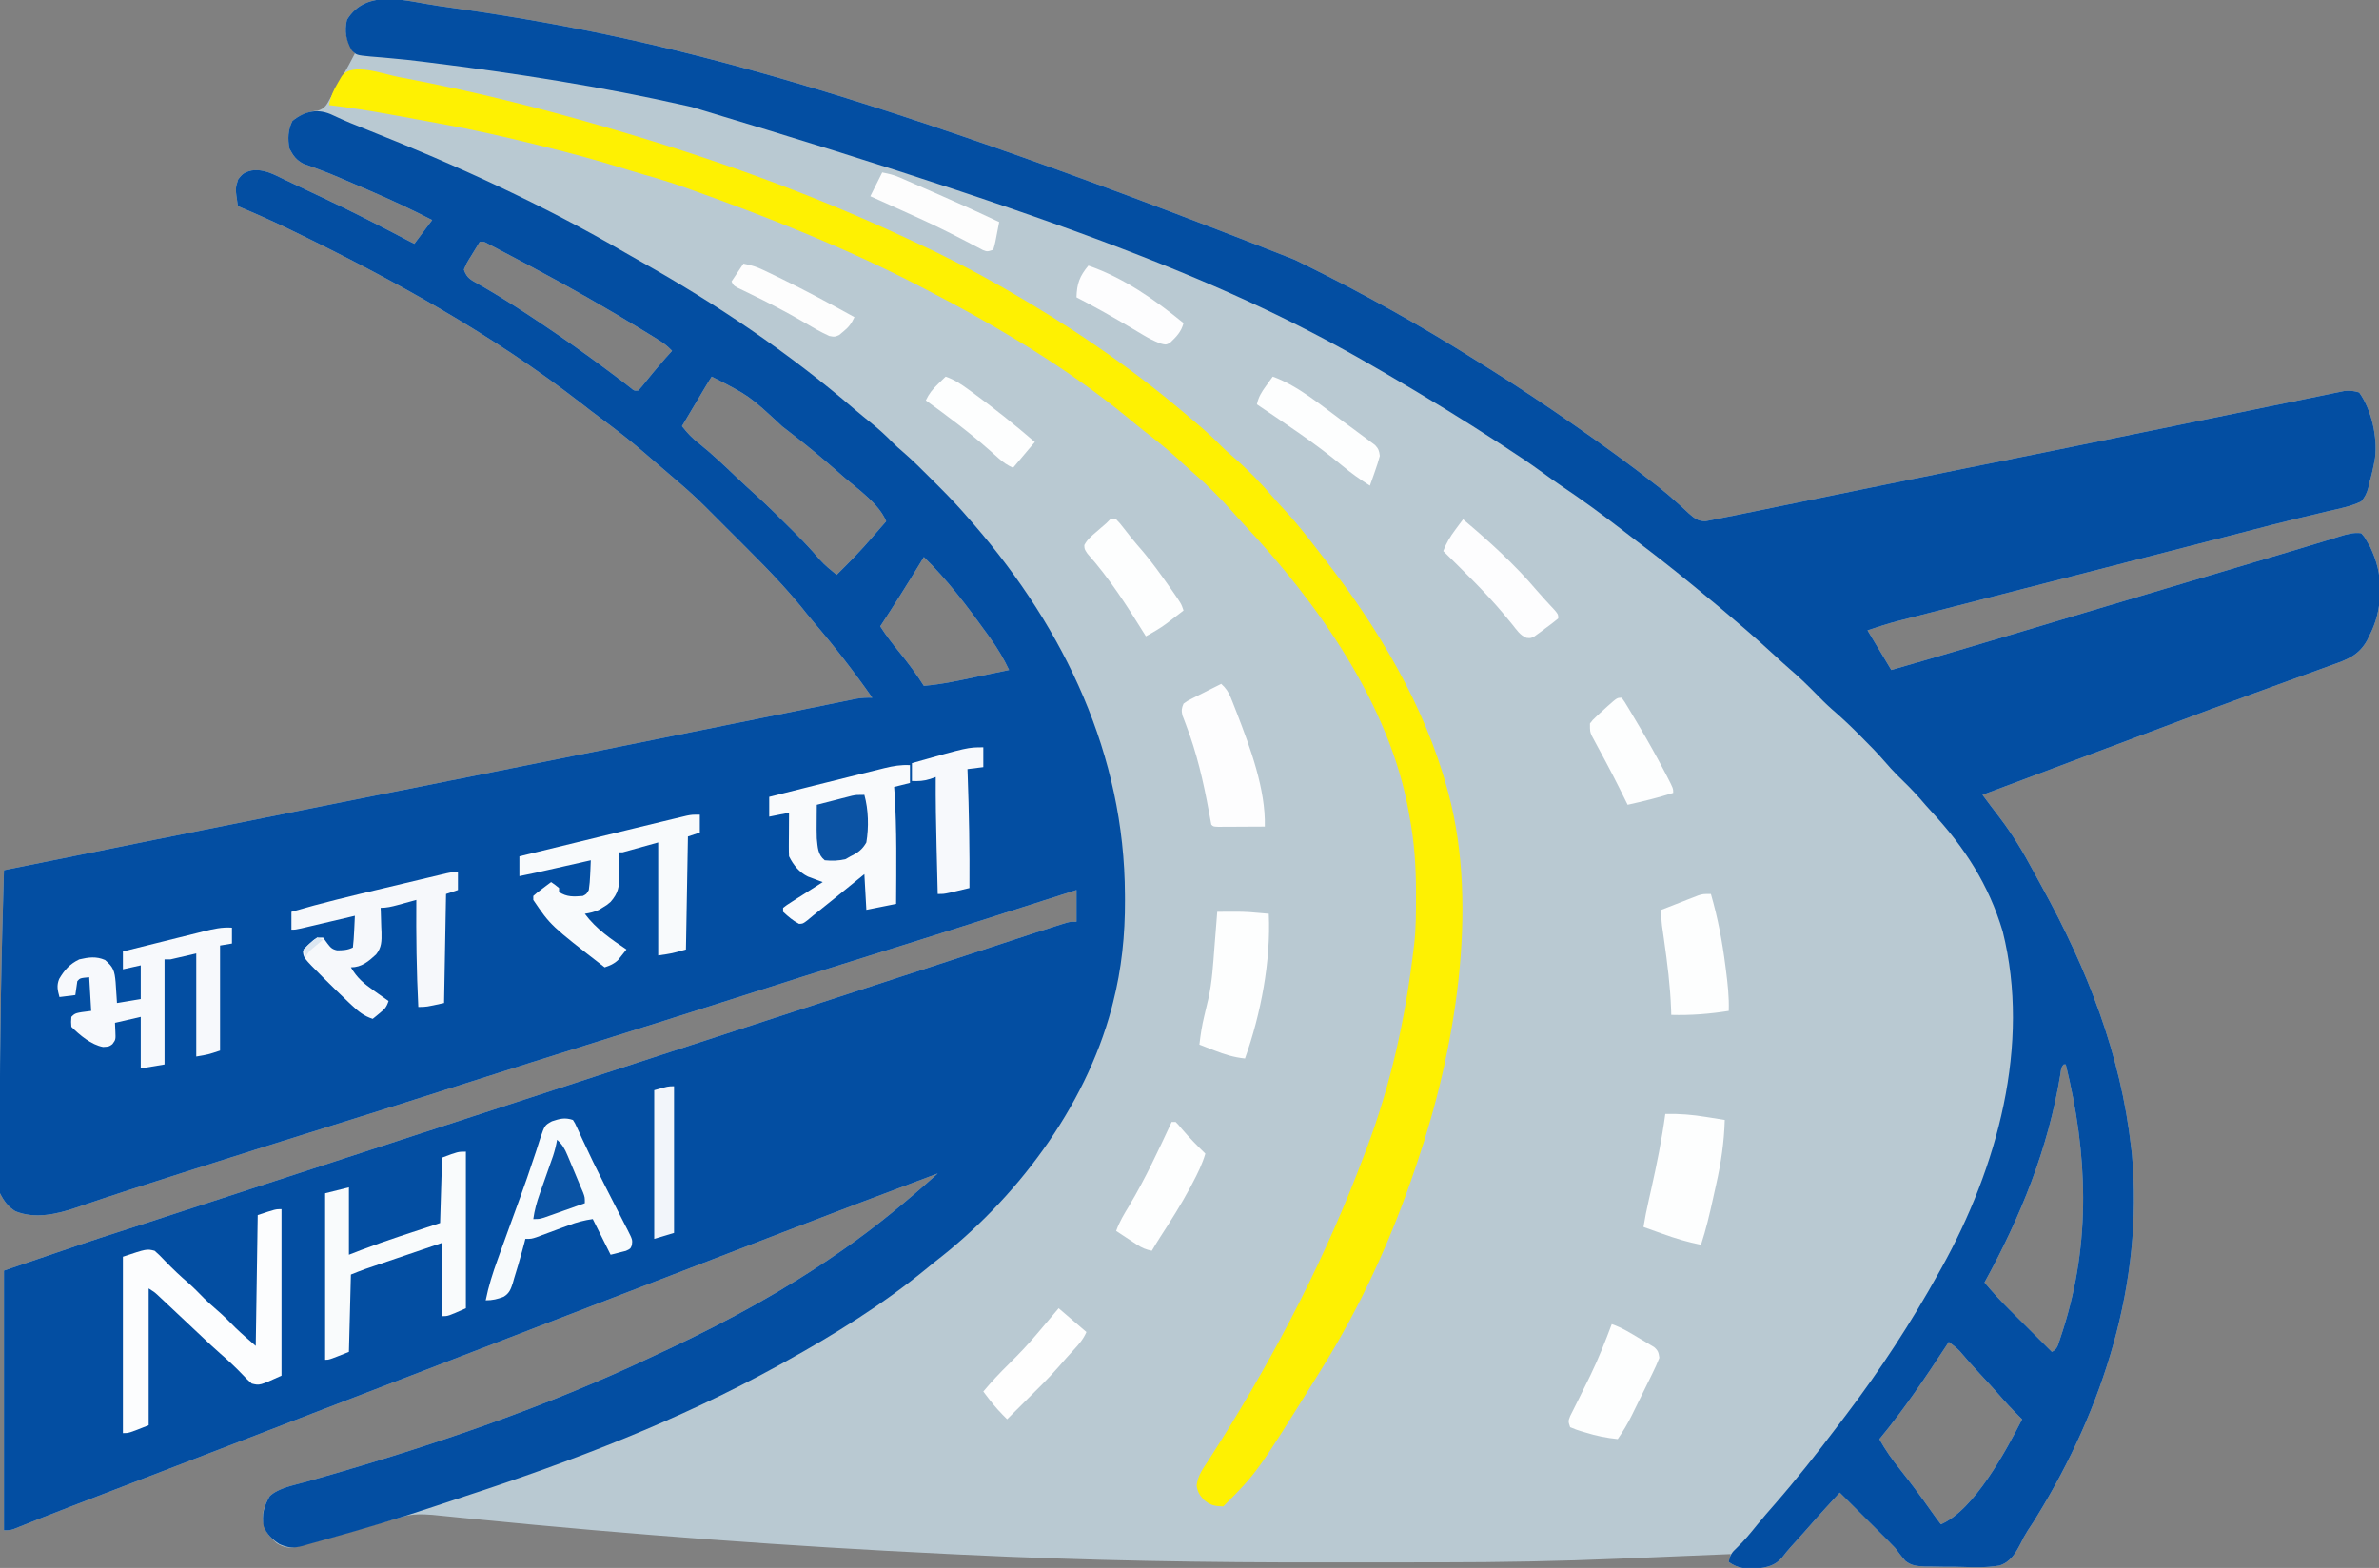
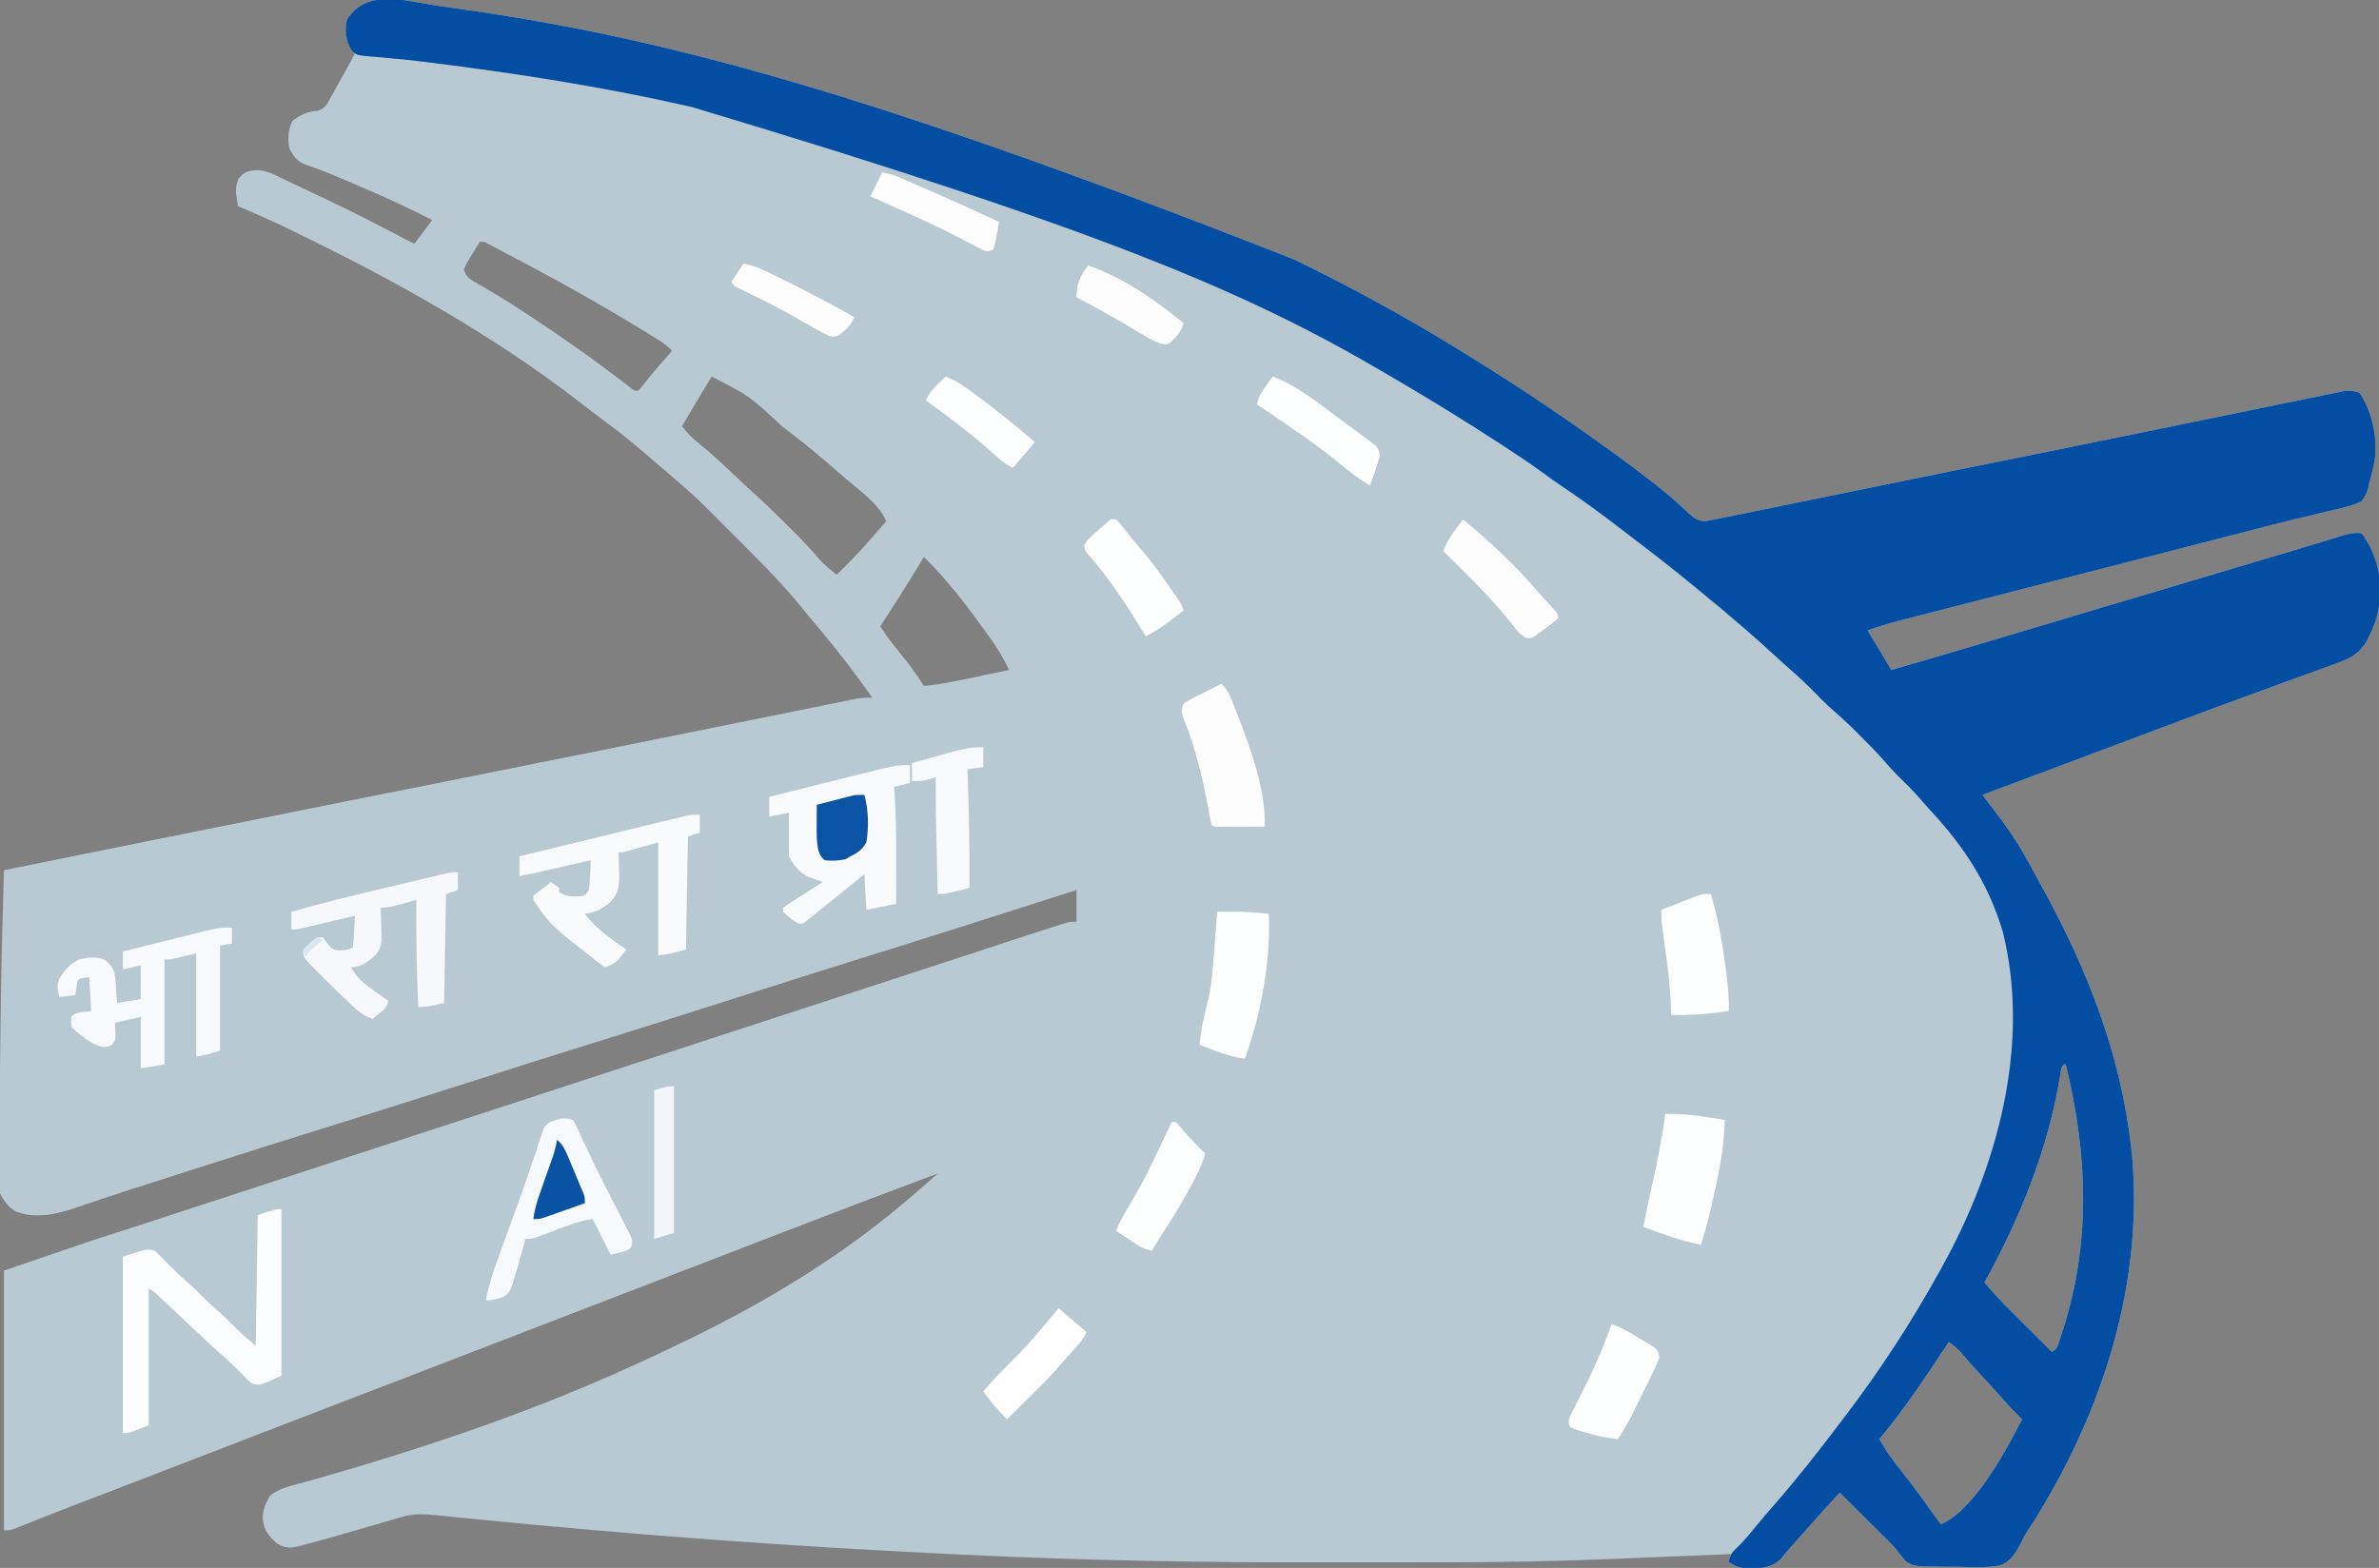
<svg xmlns="http://www.w3.org/2000/svg" version="1.1" width="1200" height="791">
  <rect width="100%" height="100%" fill="#808080" stroke="none" />
  <path d="M0 0 C1.661 0.231 1.661 0.231 3.355 0.467 C101.948 14.24 199.264 36.411 432.062 128.062 C433.134 128.587 434.206 129.112 435.31 129.653 C465.868 144.646 495.733 161.253 524.507 179.447 C527.158 181.123 529.815 182.788 532.473 184.453 C545.552 192.679 558.37 201.253 571.062 210.062 C571.824 210.591 572.586 211.119 573.37 211.664 C587.235 221.311 600.953 231.205 614.25 241.625 C615.078 242.266 615.078 242.266 615.922 242.921 C619.086 245.401 622.098 247.984 625.059 250.703 C625.746 251.313 626.434 251.924 627.142 252.552 C628.465 253.731 629.764 254.938 631.032 256.176 C633.711 258.528 635.744 260.106 639.411 259.984 C640.745 259.72 640.745 259.72 642.106 259.45 C643.174 259.245 644.241 259.04 645.34 258.829 C647.183 258.45 647.183 258.45 649.062 258.062 C650.479 257.781 651.895 257.501 653.312 257.222 C658.394 256.213 663.468 255.169 668.543 254.125 C670.476 253.729 672.409 253.334 674.342 252.938 C678.476 252.092 682.611 251.245 686.745 250.397 C696.772 248.34 706.8 246.29 716.828 244.24 C719.12 243.771 721.412 243.302 723.705 242.833 C738.747 239.757 753.791 236.691 768.84 233.648 C769.702 233.474 770.564 233.3 771.453 233.12 C780.147 231.362 788.843 229.607 797.539 227.855 C802.096 226.937 806.654 226.017 811.211 225.098 C812.142 224.91 813.073 224.722 814.032 224.528 C830.442 221.215 846.843 217.856 863.242 214.49 C868.418 213.428 873.595 212.367 878.773 211.307 C879.504 211.158 880.236 211.008 880.99 210.854 C883.946 210.249 886.903 209.644 889.86 209.039 C898.654 207.241 907.448 205.436 916.239 203.622 C921.773 202.481 927.308 201.346 932.844 200.217 C936.076 199.558 939.307 198.894 942.537 198.224 C946.076 197.49 949.616 196.769 953.157 196.05 C954.197 195.832 955.236 195.613 956.307 195.388 C957.262 195.197 958.217 195.005 959.201 194.808 C960.024 194.639 960.848 194.47 961.697 194.295 C964.402 194.029 966.458 194.295 969.062 195.062 C975.275 203.675 978.343 217.543 977.062 228.062 C976.301 232.477 975.379 236.779 974.062 241.062 C973.93 241.766 973.797 242.47 973.66 243.195 C972.854 246.059 972 247.781 970.062 250.062 C964.835 252.517 959.339 253.628 953.723 254.875 C952.018 255.283 950.315 255.696 948.613 256.112 C944.977 256.998 941.337 257.864 937.694 258.719 C929.32 260.698 921.003 262.894 912.678 265.066 C907.764 266.345 902.845 267.606 897.927 268.869 C895.881 269.395 893.835 269.92 891.789 270.446 C890.758 270.711 889.727 270.976 888.665 271.249 C883.248 272.641 877.83 274.036 872.413 275.43 C852.635 280.519 832.856 285.604 813.075 290.678 C803.694 293.084 794.314 295.492 784.934 297.901 C778.245 299.619 771.555 301.335 764.864 303.048 C760.711 304.112 756.559 305.178 752.407 306.246 C750.487 306.739 748.566 307.231 746.645 307.722 C744.013 308.394 741.383 309.07 738.753 309.748 C737.622 310.035 737.622 310.035 736.469 310.328 C731.219 311.687 726.239 313.337 721.062 315.062 C725.023 321.663 728.982 328.262 733.062 335.062 C757.472 328.039 781.81 320.785 806.14 313.494 C814.687 310.934 823.235 308.376 831.782 305.819 C833.966 305.166 836.149 304.512 838.333 303.859 C864.145 296.135 889.969 288.449 915.796 280.77 C917.489 280.266 919.182 279.763 920.875 279.259 C924.832 278.082 928.789 276.906 932.747 275.732 C939.048 273.862 945.346 271.984 951.626 270.046 C952.569 269.757 953.512 269.468 954.484 269.169 C956.127 268.663 957.769 268.151 959.409 267.632 C963.027 266.518 966.266 265.592 970.062 266.062 C971.758 267.934 971.758 267.934 973.188 270.5 C973.664 271.324 974.141 272.147 974.633 272.996 C977.928 280.063 979.626 286.437 979.562 294.25 C979.558 295.072 979.553 295.895 979.547 296.742 C979.329 304.5 977.632 311.107 974.062 318.062 C973.728 318.753 973.393 319.443 973.048 320.153 C968.757 327.805 962.896 329.895 954.914 332.68 C953.573 333.173 952.232 333.669 950.892 334.167 C948.013 335.232 945.129 336.278 942.237 337.31 C937.616 338.959 933.01 340.648 928.406 342.344 C922.746 344.425 917.084 346.496 911.416 348.555 C900.973 352.35 890.56 356.22 880.16 360.133 C879.392 360.422 878.624 360.711 877.833 361.008 C874.754 362.167 871.675 363.326 868.596 364.485 C861.082 367.316 853.563 370.134 846.044 372.95 C842.459 374.293 838.875 375.636 835.291 376.979 C834.6 377.238 833.91 377.496 833.199 377.763 C822.707 381.695 812.216 385.629 801.724 389.564 C796.827 391.401 791.929 393.238 787.031 395.074 C785.463 395.662 783.895 396.25 782.326 396.839 C781.249 397.243 780.172 397.646 779.062 398.062 C780.007 399.325 780.952 400.586 781.897 401.848 C782.424 402.551 782.95 403.254 783.492 403.978 C784.884 405.825 786.289 407.662 787.703 409.492 C794.265 418.095 799.646 427.025 804.725 436.566 C806.154 439.234 807.611 441.886 809.074 444.535 C831.89 485.888 848.745 528.791 854.062 576.062 C854.194 577.227 854.325 578.391 854.461 579.59 C860.259 644.229 840.079 707.51 806.438 762.125 C805.948 762.92 805.458 763.716 804.954 764.535 C803.94 766.148 802.893 767.741 801.819 769.314 C800.447 771.46 799.375 773.465 798.289 775.748 C795.719 780.683 793.168 785.072 787.627 786.839 C781.494 787.884 775.384 787.795 769.185 787.558 C765.869 787.437 762.569 787.435 759.252 787.449 C757.133 787.418 755.014 787.381 752.895 787.336 C751.912 787.333 750.93 787.331 749.917 787.328 C746.004 787.14 743.173 786.969 740.075 784.44 C738.286 782.386 736.681 780.252 735.062 778.062 C733.964 776.881 732.843 775.72 731.698 774.584 C731.137 774.024 730.577 773.464 730 772.887 C729.424 772.316 728.848 771.745 728.254 771.156 C727.642 770.546 727.031 769.936 726.401 769.307 C724.478 767.39 722.551 765.476 720.625 763.562 C719.308 762.25 717.991 760.938 716.674 759.625 C713.473 756.435 710.268 753.248 707.062 750.062 C705.304 751.976 703.546 753.89 701.789 755.805 C701.295 756.342 700.801 756.88 700.291 757.434 C697.081 760.932 693.925 764.47 690.816 768.059 C687.979 771.3 685.074 774.481 682.176 777.668 C680.727 779.31 679.34 781.009 678.012 782.75 C674.509 786.905 670.248 787.856 665.051 788.348 C659.344 788.509 655.867 788.382 651.062 785.062 C651.393 783.742 651.722 782.423 652.062 781.062 C651.22 781.098 650.377 781.133 649.509 781.17 C641.368 781.511 633.227 781.849 625.086 782.184 C620.906 782.356 616.726 782.53 612.545 782.705 C608.473 782.876 604.401 783.045 600.329 783.211 C598.814 783.273 597.3 783.337 595.785 783.401 C565.754 784.676 535.721 785.225 505.666 785.23 C503.162 785.23 500.659 785.233 498.155 785.235 C489.273 785.244 480.392 785.249 471.51 785.248 C464.356 785.247 457.202 785.254 450.048 785.268 C388.269 785.387 326.576 784.378 264.863 781.371 C262.259 781.244 259.654 781.12 257.05 780.997 C177.605 777.209 98.279 771.338 19.134 763.477 C16.149 763.18 13.163 762.886 10.178 762.591 C8.142 762.389 6.106 762.183 4.071 761.977 C2.849 761.856 1.627 761.735 0.368 761.61 C-0.687 761.504 -1.742 761.397 -2.829 761.288 C-7.969 760.915 -12.708 760.741 -17.685 762.192 C-18.551 762.44 -19.416 762.687 -20.308 762.942 C-21.225 763.214 -22.141 763.486 -23.086 763.766 C-24.057 764.045 -25.028 764.324 -26.028 764.611 C-29.125 765.503 -32.219 766.407 -35.312 767.312 C-43.177 769.6 -51.046 771.868 -58.938 774.062 C-59.796 774.301 -60.655 774.54 -61.54 774.787 C-63.881 775.426 -66.227 776.037 -68.578 776.637 C-69.59 776.915 -69.59 776.915 -70.623 777.198 C-75.009 778.27 -77.451 777.954 -81.312 775.625 C-85.673 771.762 -88.023 768.649 -88.438 762.75 C-88.265 758.44 -86.989 755.462 -84.812 751.789 C-80.301 747.635 -72.758 746.346 -66.91 744.707 C-65.323 744.254 -63.735 743.8 -62.148 743.346 C-61.312 743.108 -60.476 742.869 -59.615 742.624 C-2.389 726.239 54.324 706.9 108.194 681.419 C111.16 680.017 114.133 678.63 117.105 677.242 C146.626 663.37 175.238 647.666 202.062 629.062 C202.643 628.661 203.223 628.26 203.82 627.846 C220.808 616.036 236.686 602.891 252.062 589.062 C239.236 593.858 226.427 598.701 213.625 603.562 C212.021 604.172 212.021 604.172 210.385 604.793 C186.766 613.767 163.197 622.869 139.631 631.98 C127.447 636.689 115.255 641.377 103.062 646.062 C84.89 653.047 66.724 660.049 48.562 667.062 C30.296 674.116 12.026 681.16 -6.25 688.188 C-7.315 688.597 -8.381 689.007 -9.478 689.429 C-18.03 692.717 -26.583 696.004 -35.136 699.292 C-42.632 702.173 -50.129 705.055 -57.625 707.938 C-59.222 708.552 -59.222 708.552 -60.852 709.178 C-79.246 716.252 -97.632 723.345 -116.016 730.444 C-129.104 735.499 -142.193 740.549 -155.289 745.582 C-156.455 746.03 -157.621 746.478 -158.822 746.94 C-164.323 749.054 -169.824 751.168 -175.326 753.279 C-177.324 754.047 -179.322 754.814 -181.32 755.582 C-182.276 755.949 -183.232 756.315 -184.217 756.693 C-189.299 758.646 -194.369 760.625 -199.429 762.634 C-200.487 763.053 -201.544 763.472 -202.634 763.904 C-204.662 764.708 -206.688 765.517 -208.712 766.33 C-209.616 766.689 -210.521 767.047 -211.453 767.417 C-212.646 767.895 -212.646 767.895 -213.864 768.382 C-215.938 769.062 -215.938 769.062 -218.938 769.062 C-218.938 725.832 -218.938 682.602 -218.938 638.062 C-175.539 623.216 -175.539 623.216 -162.841 619.129 C-159.384 618.016 -155.929 616.895 -152.474 615.775 C-150.596 615.167 -148.717 614.558 -146.839 613.95 C-135.878 610.4 -124.93 606.811 -113.981 603.223 C-95.618 597.207 -77.25 591.205 -58.873 585.229 C-43.388 580.192 -27.912 575.13 -12.438 570.062 C4.746 564.435 21.932 558.82 39.127 553.229 C54.612 548.192 70.088 543.13 85.562 538.062 C102.746 532.435 119.932 526.82 137.127 521.229 C152.612 516.192 168.088 511.13 183.562 506.062 C200.734 500.439 217.91 494.826 235.094 489.24 C246.266 485.607 257.434 481.96 268.598 478.301 C269.844 477.892 271.091 477.484 272.375 477.063 C278.522 475.048 284.67 473.032 290.816 471.014 C293.066 470.276 295.316 469.538 297.566 468.801 C298.581 468.467 299.596 468.133 300.642 467.789 C305.282 466.27 309.929 464.772 314.594 463.329 C315.383 463.084 316.173 462.839 316.986 462.587 C319.062 462.062 319.062 462.062 322.062 462.062 C322.062 456.783 322.062 451.502 322.062 446.062 C320.217 446.655 318.371 447.247 316.469 447.856 C283.699 458.362 250.921 468.838 218.062 479.062 C195.362 486.126 172.702 493.308 150.062 500.562 C126.772 508.026 103.457 515.405 80.104 522.672 C58.057 529.533 36.051 536.516 14.062 543.562 C-8.577 550.817 -31.238 557.998 -53.938 565.062 C-76.739 572.16 -99.508 579.351 -122.256 586.618 C-124.586 587.363 -126.917 588.107 -129.248 588.85 C-147.133 594.559 -165.017 600.272 -182.771 606.38 C-192.402 609.662 -203.316 612.091 -213.098 608.156 C-216.78 605.967 -219.028 602.882 -220.938 599.062 C-221.034 597.328 -221.065 595.59 -221.067 593.853 C-221.07 592.749 -221.073 591.646 -221.076 590.509 C-221.074 589.294 -221.072 588.08 -221.07 586.828 C-221.072 585.556 -221.073 584.285 -221.074 582.974 C-221.077 579.484 -221.073 575.993 -221.066 572.502 C-221.062 570.311 -221.06 568.121 -221.059 565.931 C-221.04 544.368 -220.853 522.81 -220.5 501.25 C-220.471 499.429 -220.471 499.429 -220.441 497.571 C-220.102 477.063 -219.535 456.564 -218.938 436.062 C-168.122 425.767 -117.295 415.524 -66.453 405.359 C-65.511 405.171 -64.569 404.983 -63.599 404.789 C-49.045 401.879 -34.491 398.971 -19.938 396.062 C-4.387 392.955 11.164 389.847 26.715 386.738 C27.657 386.55 28.6 386.361 29.571 386.167 C70.518 377.98 111.453 369.738 152.38 361.456 C156.12 360.699 159.86 359.943 163.6 359.188 C164.478 359.011 165.355 358.833 166.26 358.651 C167.989 358.302 169.717 357.953 171.446 357.604 C176.594 356.563 181.741 355.517 186.887 354.466 C190.182 353.794 193.478 353.126 196.774 352.459 C198.295 352.15 199.815 351.839 201.335 351.527 C203.394 351.104 205.455 350.687 207.515 350.271 C208.666 350.036 209.817 349.801 211.003 349.559 C213.761 349.111 216.276 348.962 219.062 349.062 C209.849 335.911 200.099 323.329 189.66 311.129 C187.336 308.405 185.103 305.616 182.875 302.812 C171.259 288.648 157.987 275.889 145.062 262.938 C144.335 262.207 143.607 261.477 142.858 260.725 C140.741 258.602 138.621 256.484 136.5 254.367 C135.87 253.735 135.24 253.104 134.591 252.453 C130.243 248.126 125.719 244.054 121.062 240.062 C120.46 239.543 119.858 239.023 119.237 238.487 C115.787 235.511 112.319 232.555 108.853 229.596 C107.174 228.158 105.502 226.713 103.832 225.266 C96.766 219.173 89.452 213.506 81.953 207.957 C78.528 205.421 75.167 202.815 71.812 200.188 C27.318 165.731 -22.721 138.036 -73.25 113.562 C-74.411 112.999 -75.572 112.436 -76.769 111.855 C-84.735 108.028 -92.79 104.484 -100.938 101.062 C-102.295 92.175 -102.295 92.175 -100.812 87.562 C-98.627 84.649 -97.462 83.882 -93.938 83.062 C-87.594 82.207 -82.688 85.146 -77.125 87.812 C-75.544 88.555 -75.544 88.555 -73.931 89.313 C-70.595 90.885 -67.266 92.474 -63.938 94.062 C-61.852 95.045 -59.766 96.027 -57.68 97.008 C-43.627 103.65 -29.81 110.695 -16.063 117.946 C-14.695 118.665 -13.32 119.371 -11.938 120.062 C-8.967 116.103 -5.997 112.142 -2.938 108.062 C-13.508 102.627 -24.202 97.629 -35.129 92.953 C-37.504 91.936 -39.876 90.912 -42.248 89.887 C-43.812 89.213 -45.377 88.54 -46.941 87.867 C-47.7 87.54 -48.458 87.212 -49.239 86.875 C-52.894 85.31 -56.554 83.812 -60.289 82.446 C-60.973 82.191 -61.658 81.936 -62.363 81.674 C-64.207 80.994 -66.06 80.338 -67.914 79.684 C-71.597 77.709 -72.966 75.706 -74.938 72.062 C-75.871 67.111 -75.699 62.585 -73.438 58.062 C-69.638 55.023 -65.418 53.248 -60.54 52.884 C-56.792 51.701 -56.088 49.737 -54.203 46.348 C-53.718 45.491 -53.718 45.491 -53.223 44.618 C-52.195 42.795 -51.191 40.961 -50.188 39.125 C-49.498 37.893 -48.806 36.662 -48.113 35.432 C-44.934 29.796 -44.934 29.796 -41.938 24.062 C-42.577 23.073 -43.216 22.082 -43.875 21.062 C-46.565 16.507 -47.154 12.226 -45.938 7.062 C-35.988 -9.231 -15.814 -2.233 0 0 Z M21.062 119.062 C19.667 121.302 18.297 123.551 16.938 125.812 C16.539 126.447 16.141 127.081 15.73 127.734 C14.444 129.821 14.444 129.821 13.062 133.062 C14.146 136.348 15.607 137.72 18.578 139.375 C19.319 139.8 20.061 140.226 20.825 140.664 C21.646 141.125 22.467 141.587 23.312 142.062 C32.488 147.396 41.369 153.102 50.188 159 C50.835 159.433 51.482 159.866 52.149 160.312 C62.624 167.33 72.951 174.527 83.062 182.062 C83.668 182.512 84.273 182.962 84.896 183.425 C93.568 189.876 93.568 189.876 97.258 192.805 C98.969 194.253 98.969 194.253 101.062 194.062 C102.498 192.469 103.861 190.81 105.188 189.125 C109.323 183.951 113.616 178.97 118.062 174.062 C115.902 171.75 113.708 170.08 111.02 168.418 C110.206 167.913 109.392 167.409 108.553 166.889 C107.67 166.348 106.786 165.807 105.875 165.25 C104.947 164.68 104.018 164.109 103.062 163.521 C84.388 152.103 65.395 141.324 46.062 131.062 C44.988 130.491 43.913 129.919 42.806 129.331 C39.603 127.631 36.396 125.938 33.188 124.25 C32.2 123.728 31.212 123.206 30.195 122.667 C29.288 122.193 28.38 121.719 27.445 121.23 C26.645 120.81 25.845 120.39 25.02 119.958 C23.118 118.924 23.118 118.924 21.062 119.062 Z M138.062 187.062 C136.895 188.86 135.779 190.69 134.684 192.531 C134.01 193.659 133.337 194.787 132.643 195.949 C131.928 197.154 131.214 198.358 130.5 199.562 C129.782 200.767 129.064 201.972 128.346 203.176 C126.581 206.136 124.82 209.098 123.062 212.062 C125.748 215.496 128.296 218.213 131.75 220.875 C138.495 226.276 144.687 232.213 150.945 238.164 C154.21 241.268 157.524 244.303 160.875 247.312 C166.528 252.471 171.956 257.847 177.375 263.25 C178.224 264.094 179.072 264.938 179.947 265.808 C184.303 270.175 188.513 274.597 192.487 279.316 C195.096 282.209 198.048 284.602 201.062 287.062 C207.307 280.919 213.386 274.742 219.062 268.062 C220.373 266.561 221.685 265.061 223 263.562 C223.587 262.892 224.173 262.222 224.777 261.531 C225.201 261.047 225.626 260.562 226.062 260.062 C222.473 251.253 212.172 244.126 205.062 238.062 C203.949 237.087 202.838 236.111 201.727 235.133 C194.041 228.385 186.231 221.87 178.119 215.642 C176.631 214.499 175.146 213.353 173.662 212.206 C157.019 196.742 157.019 196.742 138.062 187.062 Z M245.062 278.062 C244.396 279.165 243.73 280.267 243.043 281.402 C236.565 292.078 229.9 302.614 223.062 313.062 C226.077 317.757 229.407 322.059 232.938 326.375 C237.297 331.756 241.374 337.194 245.062 343.062 C254.06 342.329 262.808 340.357 271.625 338.5 C273.222 338.167 274.819 337.834 276.416 337.502 C280.299 336.693 284.181 335.879 288.062 335.062 C285.325 329.277 282.235 324.126 278.5 318.938 C277.974 318.201 277.448 317.465 276.906 316.706 C267.242 303.271 256.967 289.602 245.062 278.062 Z M820.062 534.062 C818.573 535.552 818.658 537.025 818.336 539.094 C812.211 576.518 798.286 610.945 780.062 644.062 C784.09 648.895 788.306 653.444 792.773 657.871 C793.386 658.483 793.999 659.094 794.631 659.724 C796.564 661.652 798.501 663.576 800.438 665.5 C801.759 666.817 803.081 668.134 804.402 669.451 C807.62 672.658 810.84 675.861 814.062 679.062 C816.908 677.64 817.13 675.572 818.118 672.692 C818.368 671.927 818.618 671.163 818.875 670.375 C819.136 669.581 819.398 668.788 819.667 667.97 C833.855 623.509 832.087 578.979 821.062 534.062 C820.732 534.062 820.403 534.062 820.062 534.062 Z M762.062 674.062 C761.706 674.604 761.35 675.146 760.984 675.705 C750.302 691.93 739.498 708.11 727.062 723.062 C730.093 728.728 733.684 733.612 737.688 738.625 C743.01 745.371 748.136 752.211 753.074 759.242 C754.7 761.548 756.355 763.818 758.062 766.062 C774.949 758.879 790.973 728.772 799.062 713.062 C798.426 712.444 798.426 712.444 797.777 711.812 C794.058 708.15 790.551 704.382 787.145 700.43 C783.992 696.845 780.733 693.36 777.484 689.863 C774.087 686.198 770.774 682.478 767.562 678.648 C765.878 676.867 764.035 675.512 762.062 674.062 Z " fill="#B9C9D2" transform="translate(220.938,2.938)" />
-   <path d="M0 0 C5.648 2.687 11.384 5.004 17.207 7.281 C61.722 24.927 105.953 45.142 147.328 69.293 C149.911 70.791 152.509 72.259 155.113 73.719 C193.145 95.078 229.82 119.795 262.93 148.254 C265.837 150.732 268.793 153.136 271.77 155.531 C275.442 158.518 278.849 161.602 282.127 165.014 C283.824 166.711 285.579 168.258 287.41 169.809 C292.324 174.08 296.922 178.658 301.513 183.269 C302.955 184.716 304.402 186.158 305.85 187.6 C311.077 192.823 316.111 198.148 320.895 203.781 C321.74 204.745 322.586 205.71 323.457 206.703 C368.996 259.54 399.107 322.725 399.332 393.219 C399.338 394.134 399.345 395.049 399.351 395.992 C399.427 413.421 397.654 430.611 393.332 447.531 C393.083 448.512 392.834 449.492 392.577 450.502 C379.095 500.928 344.047 547.223 302.895 578.781 C301.795 579.677 300.699 580.577 299.605 581.48 C277.41 599.729 252.989 614.883 227.895 628.781 C226.847 629.363 225.799 629.944 224.719 630.543 C174.351 658.354 120.744 678.882 66.147 696.731 C60.953 698.429 55.768 700.157 50.586 701.891 C33.41 707.626 16.089 712.85 -1.355 717.707 C-3.013 718.171 -4.67 718.64 -6.325 719.116 C-8.659 719.784 -10.998 720.43 -13.34 721.07 C-14.384 721.376 -14.384 721.376 -15.448 721.687 C-20.002 722.899 -22.814 722.705 -27.105 720.781 C-30.768 718.48 -33.463 715.817 -35.105 711.781 C-36.154 705.911 -34.975 701.561 -31.98 696.508 C-27.469 692.353 -19.926 691.065 -14.078 689.426 C-12.49 688.973 -10.903 688.519 -9.316 688.065 C-8.48 687.827 -7.644 687.588 -6.783 687.343 C50.443 670.958 107.156 651.619 161.026 626.138 C163.992 624.735 166.965 623.348 169.938 621.961 C199.458 608.088 228.07 592.384 254.895 573.781 C255.475 573.38 256.055 572.978 256.652 572.565 C273.64 560.755 289.518 547.61 304.895 533.781 C292.068 538.577 279.259 543.42 266.457 548.281 C264.853 548.89 264.853 548.89 263.217 549.512 C239.598 558.485 216.029 567.588 192.463 576.699 C180.279 581.408 168.087 586.096 155.895 590.781 C137.722 597.766 119.556 604.768 101.395 611.781 C83.128 618.835 64.858 625.879 46.582 632.906 C45.517 633.316 44.451 633.725 43.354 634.148 C34.802 637.436 26.249 640.723 17.696 644.01 C10.2 646.892 2.703 649.774 -4.793 652.656 C-6.39 653.27 -6.39 653.27 -8.02 653.897 C-26.414 660.97 -44.8 668.063 -63.184 675.163 C-76.271 680.218 -89.361 685.267 -102.457 690.301 C-103.623 690.749 -104.789 691.197 -105.99 691.659 C-111.491 693.773 -116.992 695.886 -122.494 697.998 C-124.492 698.766 -126.49 699.533 -128.488 700.301 C-129.444 700.667 -130.4 701.034 -131.385 701.412 C-136.467 703.365 -141.537 705.343 -146.597 707.353 C-147.655 707.772 -148.712 708.191 -149.802 708.622 C-151.83 709.427 -153.856 710.236 -155.88 711.049 C-156.784 711.408 -157.689 711.766 -158.621 712.135 C-159.814 712.613 -159.814 712.613 -161.032 713.101 C-163.105 713.781 -163.105 713.781 -166.105 713.781 C-166.105 670.551 -166.105 627.321 -166.105 582.781 C-122.707 567.934 -122.707 567.934 -110.009 563.847 C-106.552 562.735 -103.097 561.614 -99.642 560.494 C-97.764 559.885 -95.885 559.277 -94.007 558.669 C-83.046 555.119 -72.098 551.53 -61.149 547.942 C-42.786 541.926 -24.418 535.923 -6.041 529.947 C9.444 524.911 24.92 519.849 40.395 514.781 C57.578 509.154 74.764 503.539 91.959 497.947 C107.444 492.911 122.92 487.849 138.395 482.781 C155.578 477.154 172.764 471.539 189.959 465.947 C205.444 460.911 220.92 455.849 236.395 450.781 C253.566 445.158 270.742 439.545 287.926 433.958 C299.098 430.326 310.266 426.679 321.43 423.02 C322.676 422.611 323.923 422.203 325.207 421.782 C331.355 419.767 337.502 417.751 343.648 415.732 C345.898 414.995 348.148 414.257 350.398 413.52 C351.413 413.186 352.428 412.852 353.474 412.508 C358.114 410.988 362.761 409.49 367.426 408.048 C368.215 407.803 369.005 407.558 369.818 407.306 C371.895 406.781 371.895 406.781 374.895 406.781 C374.895 401.501 374.895 396.221 374.895 390.781 C373.049 391.373 371.203 391.965 369.301 392.575 C336.531 403.081 303.753 413.557 270.895 423.781 C248.194 430.845 225.534 438.026 202.895 445.281 C179.604 452.745 156.289 460.124 132.936 467.391 C110.889 474.252 88.883 481.235 66.895 488.281 C44.255 495.536 21.594 502.717 -1.105 509.781 C-23.907 516.878 -46.676 524.07 -69.424 531.337 C-71.754 532.081 -74.085 532.825 -76.416 533.569 C-94.301 539.278 -112.185 544.99 -129.939 551.099 C-139.57 554.38 -150.484 556.81 -160.266 552.875 C-163.948 550.686 -166.196 547.601 -168.105 543.781 C-168.202 542.047 -168.233 540.308 -168.235 538.571 C-168.238 537.468 -168.241 536.364 -168.244 535.228 C-168.242 534.013 -168.24 532.798 -168.238 531.547 C-168.24 530.275 -168.241 529.003 -168.242 527.693 C-168.245 524.202 -168.241 520.712 -168.234 517.221 C-168.23 515.03 -168.228 512.84 -168.227 510.649 C-168.208 489.086 -168.021 467.529 -167.668 445.969 C-167.639 444.147 -167.639 444.147 -167.609 442.289 C-167.27 421.782 -166.703 401.282 -166.105 380.781 C-115.289 370.486 -64.463 360.243 -13.621 350.078 C-12.679 349.89 -11.737 349.702 -10.767 349.507 C3.787 346.598 18.341 343.689 32.895 340.781 C48.445 337.674 63.996 334.566 79.547 331.457 C80.489 331.269 81.432 331.08 82.403 330.886 C123.35 322.699 164.285 314.457 205.212 306.175 C208.952 305.418 212.692 304.662 216.432 303.907 C217.31 303.729 218.187 303.552 219.092 303.37 C220.821 303.02 222.549 302.671 224.278 302.322 C229.426 301.282 234.573 300.236 239.719 299.185 C243.014 298.513 246.31 297.845 249.606 297.177 C251.127 296.868 252.647 296.558 254.167 296.246 C256.227 295.822 258.287 295.405 260.347 294.99 C261.498 294.755 262.649 294.52 263.835 294.278 C266.593 293.83 269.108 293.681 271.895 293.781 C262.681 280.63 252.931 268.048 242.492 255.848 C240.168 253.124 237.935 250.335 235.707 247.531 C224.091 233.367 210.819 220.608 197.895 207.656 C196.803 206.561 196.803 206.561 195.69 205.443 C193.573 203.321 191.453 201.203 189.332 199.086 C188.702 198.454 188.072 197.822 187.423 197.171 C183.075 192.845 178.551 188.773 173.895 184.781 C173.292 184.261 172.69 183.742 172.069 183.206 C168.619 180.23 165.151 177.273 161.685 174.314 C160.006 172.877 158.334 171.432 156.664 169.984 C149.598 163.892 142.284 158.224 134.785 152.676 C131.36 150.14 127.999 147.534 124.645 144.906 C80.15 110.45 30.111 82.755 -20.418 58.281 C-21.579 57.718 -22.74 57.155 -23.937 56.574 C-31.903 52.747 -39.958 49.203 -48.105 45.781 C-49.463 36.894 -49.463 36.894 -47.98 32.281 C-45.795 29.368 -44.63 28.601 -41.105 27.781 C-34.762 26.926 -29.856 29.864 -24.293 32.531 C-22.712 33.274 -22.712 33.274 -21.099 34.032 C-17.763 35.604 -14.434 37.192 -11.105 38.781 C-9.02 39.764 -6.934 40.746 -4.848 41.727 C9.205 48.369 23.022 55.413 36.769 62.665 C38.137 63.384 39.512 64.09 40.895 64.781 C43.865 60.821 46.835 56.861 49.895 52.781 C39.324 47.345 28.63 42.348 17.703 37.671 C15.328 36.655 12.956 35.631 10.584 34.605 C9.02 33.932 7.455 33.259 5.891 32.586 C5.132 32.259 4.374 31.931 3.593 31.594 C-0.062 30.029 -3.722 28.531 -7.457 27.165 C-8.141 26.91 -8.826 26.655 -9.531 26.392 C-11.375 25.713 -13.228 25.057 -15.082 24.403 C-18.765 22.427 -20.134 20.425 -22.105 16.781 C-23.039 11.83 -22.867 7.304 -20.605 2.781 C-14.175 -2.363 -7.472 -3.676 0 0 Z M73.895 63.781 C72.499 66.021 71.129 68.27 69.77 70.531 C69.371 71.165 68.973 71.8 68.562 72.453 C67.276 74.539 67.276 74.539 65.895 77.781 C66.978 81.067 68.439 82.439 71.41 84.094 C72.152 84.519 72.893 84.944 73.657 85.383 C74.478 85.844 75.299 86.306 76.145 86.781 C85.32 92.115 94.201 97.821 103.02 103.719 C103.667 104.152 104.314 104.584 104.981 105.03 C115.456 112.049 125.783 119.246 135.895 126.781 C136.5 127.231 137.105 127.681 137.729 128.144 C146.4 134.595 146.4 134.595 150.09 137.523 C151.801 138.972 151.801 138.972 153.895 138.781 C155.33 137.188 156.693 135.529 158.02 133.844 C162.155 128.67 166.448 123.688 170.895 118.781 C168.734 116.469 166.54 114.799 163.852 113.137 C163.038 112.632 162.224 112.127 161.385 111.607 C160.502 111.067 159.618 110.526 158.707 109.969 C157.779 109.398 156.85 108.828 155.894 108.24 C137.22 96.821 118.227 86.043 98.895 75.781 C97.82 75.21 96.745 74.638 95.638 74.049 C92.435 72.349 89.228 70.657 86.02 68.969 C85.032 68.447 84.045 67.924 83.027 67.386 C82.12 66.912 81.212 66.438 80.277 65.949 C79.477 65.529 78.677 65.109 77.852 64.677 C75.95 63.643 75.95 63.643 73.895 63.781 Z M190.895 131.781 C189.727 133.578 188.611 135.409 187.516 137.25 C186.842 138.378 186.169 139.506 185.475 140.668 C184.76 141.872 184.046 143.077 183.332 144.281 C182.614 145.486 181.896 146.69 181.178 147.895 C179.413 150.855 177.652 153.817 175.895 156.781 C178.58 160.215 181.128 162.931 184.582 165.594 C191.327 170.995 197.519 176.932 203.777 182.883 C207.042 185.987 210.356 189.022 213.707 192.031 C219.36 197.19 224.788 202.566 230.207 207.969 C231.056 208.813 231.904 209.657 232.779 210.526 C237.135 214.894 241.345 219.315 245.319 224.034 C247.928 226.927 250.88 229.321 253.895 231.781 C260.139 225.638 266.218 219.461 271.895 212.781 C273.205 211.279 274.517 209.779 275.832 208.281 C276.419 207.611 277.005 206.941 277.609 206.25 C278.033 205.765 278.458 205.281 278.895 204.781 C275.305 195.972 265.004 188.845 257.895 182.781 C256.781 181.806 255.67 180.829 254.559 179.852 C246.873 173.104 239.063 166.589 230.951 160.361 C229.463 159.218 227.978 158.072 226.494 156.924 C209.851 141.461 209.851 141.461 190.895 131.781 Z M297.895 222.781 C297.228 223.883 296.562 224.986 295.875 226.121 C289.397 236.797 282.733 247.332 275.895 257.781 C278.909 262.476 282.239 266.778 285.77 271.094 C290.129 276.475 294.206 281.912 297.895 287.781 C306.893 287.048 315.64 285.075 324.457 283.219 C326.054 282.886 327.651 282.553 329.248 282.221 C333.131 281.412 337.013 280.598 340.895 279.781 C338.157 273.996 335.067 268.845 331.332 263.656 C330.806 262.92 330.28 262.183 329.738 261.425 C320.074 247.99 309.799 234.32 297.895 222.781 Z " fill="#034EA2" transform="translate(168.105,58.219)" />
  <path d="M0 0 C1.107 0.154 2.214 0.308 3.355 0.467 C101.948 14.24 199.264 36.411 432.062 128.062 C433.134 128.587 434.206 129.112 435.31 129.653 C465.868 144.646 495.733 161.253 524.507 179.447 C527.158 181.123 529.815 182.788 532.473 184.453 C545.552 192.679 558.37 201.253 571.062 210.062 C571.824 210.591 572.586 211.119 573.37 211.664 C587.235 221.311 600.953 231.205 614.25 241.625 C615.078 242.266 615.078 242.266 615.922 242.921 C619.086 245.401 622.098 247.984 625.059 250.703 C625.746 251.313 626.434 251.924 627.142 252.552 C628.465 253.731 629.764 254.938 631.032 256.176 C633.711 258.528 635.744 260.106 639.411 259.984 C640.745 259.72 640.745 259.72 642.106 259.45 C643.174 259.245 644.241 259.04 645.34 258.829 C647.183 258.45 647.183 258.45 649.062 258.062 C650.479 257.781 651.895 257.501 653.312 257.222 C658.394 256.213 663.468 255.169 668.543 254.125 C670.476 253.729 672.409 253.334 674.342 252.938 C678.476 252.092 682.611 251.245 686.745 250.397 C696.772 248.34 706.8 246.29 716.828 244.24 C719.12 243.771 721.412 243.302 723.705 242.833 C738.747 239.757 753.791 236.691 768.84 233.648 C769.702 233.474 770.564 233.3 771.453 233.12 C780.147 231.362 788.843 229.607 797.539 227.855 C802.096 226.937 806.654 226.017 811.211 225.098 C812.142 224.91 813.073 224.722 814.032 224.528 C830.442 221.215 846.843 217.856 863.242 214.49 C868.418 213.428 873.595 212.367 878.773 211.307 C879.87 211.083 879.87 211.083 880.99 210.854 C883.946 210.249 886.903 209.644 889.86 209.039 C898.654 207.241 907.448 205.436 916.239 203.622 C921.773 202.481 927.308 201.346 932.844 200.217 C936.076 199.558 939.307 198.894 942.537 198.224 C946.076 197.49 949.616 196.769 953.157 196.05 C954.197 195.832 955.236 195.613 956.307 195.388 C957.262 195.197 958.217 195.005 959.201 194.808 C960.024 194.639 960.848 194.47 961.697 194.295 C964.402 194.029 966.458 194.295 969.062 195.062 C975.275 203.675 978.343 217.543 977.062 228.062 C976.301 232.477 975.379 236.779 974.062 241.062 C973.93 241.766 973.797 242.47 973.66 243.195 C972.854 246.059 972 247.781 970.062 250.062 C964.835 252.517 959.339 253.628 953.723 254.875 C952.018 255.283 950.315 255.696 948.613 256.112 C944.977 256.998 941.337 257.864 937.694 258.719 C929.32 260.698 921.003 262.894 912.678 265.066 C907.764 266.345 902.845 267.606 897.927 268.869 C895.881 269.395 893.835 269.92 891.789 270.446 C890.758 270.711 889.727 270.976 888.665 271.249 C883.248 272.641 877.83 274.036 872.413 275.43 C852.635 280.519 832.856 285.604 813.075 290.678 C803.694 293.084 794.314 295.492 784.934 297.901 C778.245 299.619 771.555 301.335 764.864 303.048 C760.711 304.112 756.559 305.178 752.407 306.246 C750.487 306.739 748.566 307.231 746.645 307.722 C744.013 308.394 741.383 309.07 738.753 309.748 C737.622 310.035 737.622 310.035 736.469 310.328 C731.219 311.687 726.239 313.337 721.062 315.062 C725.023 321.663 728.982 328.262 733.062 335.062 C757.472 328.039 781.81 320.785 806.14 313.494 C814.687 310.934 823.235 308.376 831.782 305.819 C833.966 305.166 836.149 304.512 838.333 303.859 C864.145 296.135 889.969 288.449 915.796 280.77 C917.489 280.266 919.182 279.763 920.875 279.259 C924.832 278.082 928.789 276.906 932.747 275.732 C939.048 273.862 945.346 271.984 951.626 270.046 C952.569 269.757 953.512 269.468 954.484 269.169 C956.127 268.663 957.769 268.151 959.409 267.632 C963.027 266.518 966.266 265.592 970.062 266.062 C971.758 267.934 971.758 267.934 973.188 270.5 C973.664 271.324 974.141 272.147 974.633 272.996 C977.928 280.063 979.626 286.437 979.562 294.25 C979.558 295.072 979.553 295.895 979.547 296.742 C979.329 304.5 977.632 311.107 974.062 318.062 C973.728 318.753 973.393 319.443 973.048 320.153 C968.757 327.805 962.896 329.895 954.914 332.68 C953.573 333.173 952.232 333.669 950.892 334.167 C948.013 335.232 945.129 336.278 942.237 337.31 C937.616 338.959 933.01 340.648 928.406 342.344 C922.746 344.425 917.084 346.496 911.416 348.555 C900.973 352.35 890.56 356.22 880.16 360.133 C879.392 360.422 878.624 360.711 877.833 361.008 C874.754 362.167 871.675 363.326 868.596 364.485 C861.082 367.316 853.563 370.134 846.044 372.95 C842.459 374.293 838.875 375.636 835.291 376.979 C834.6 377.238 833.91 377.496 833.199 377.763 C822.707 381.695 812.216 385.629 801.724 389.564 C796.827 391.401 791.929 393.238 787.031 395.074 C785.463 395.662 783.895 396.25 782.326 396.839 C781.249 397.243 780.172 397.646 779.062 398.062 C780.007 399.325 780.952 400.586 781.897 401.848 C782.424 402.551 782.95 403.254 783.492 403.978 C784.884 405.825 786.289 407.662 787.703 409.492 C794.265 418.095 799.646 427.025 804.725 436.566 C806.154 439.234 807.611 441.886 809.074 444.535 C831.89 485.888 848.745 528.791 854.062 576.062 C854.194 577.227 854.325 578.391 854.461 579.59 C860.259 644.229 840.079 707.51 806.438 762.125 C805.948 762.92 805.458 763.716 804.954 764.535 C803.94 766.148 802.893 767.741 801.819 769.314 C800.447 771.46 799.375 773.465 798.289 775.748 C795.719 780.683 793.168 785.072 787.627 786.839 C781.494 787.884 775.384 787.795 769.185 787.558 C765.869 787.437 762.569 787.435 759.252 787.449 C757.133 787.418 755.014 787.381 752.895 787.336 C751.912 787.333 750.93 787.331 749.917 787.328 C746.004 787.14 743.173 786.969 740.075 784.44 C738.286 782.386 736.681 780.252 735.062 778.062 C733.964 776.881 732.843 775.72 731.698 774.584 C731.137 774.024 730.577 773.464 730 772.887 C729.424 772.316 728.848 771.745 728.254 771.156 C727.642 770.546 727.031 769.936 726.401 769.307 C724.478 767.39 722.551 765.476 720.625 763.562 C719.308 762.25 717.991 760.938 716.674 759.625 C713.473 756.435 710.268 753.248 707.062 750.062 C705.304 751.976 703.546 753.89 701.789 755.805 C701.295 756.342 700.801 756.88 700.291 757.434 C697.081 760.932 693.925 764.47 690.816 768.059 C687.979 771.3 685.074 774.481 682.176 777.668 C680.727 779.31 679.34 781.009 678.012 782.75 C674.509 786.905 670.248 787.856 665.051 788.348 C659.344 788.509 655.867 788.382 651.062 785.062 C651.638 781.731 652.573 780.253 655.062 778 C658.9 774.325 662.164 770.334 665.492 766.199 C668.346 762.682 671.33 759.283 674.312 755.875 C685.217 743.364 695.487 730.383 705.489 717.143 C707.006 715.137 708.53 713.137 710.055 711.137 C727.492 688.184 743.099 664.276 757.062 639.062 C757.53 638.225 757.998 637.388 758.48 636.525 C786.464 586.163 803.585 524.218 789.25 466.938 C782.199 443.321 769.99 424.456 753.324 406.508 C751.372 404.397 749.489 402.25 747.625 400.062 C743.939 395.81 739.93 391.898 735.906 387.969 C733.746 385.814 731.738 383.565 729.746 381.254 C725.894 376.808 721.794 372.647 717.625 368.5 C716.913 367.784 716.201 367.068 715.467 366.33 C711.424 362.294 707.275 358.46 702.949 354.731 C700.018 352.139 697.295 349.359 694.562 346.562 C690.548 342.503 686.506 338.567 682.152 334.867 C679.401 332.491 676.734 330.026 674.062 327.562 C669.455 323.324 664.807 319.147 660.062 315.062 C659.56 314.628 659.057 314.194 658.54 313.747 C650.807 307.067 643 300.498 635.062 294.062 C633.849 293.067 632.635 292.071 631.422 291.074 C622.55 283.801 613.529 276.755 604.384 269.83 C601.91 267.946 599.448 266.047 596.988 264.145 C587.048 256.477 576.984 249.114 566.555 242.125 C563.268 239.914 560.064 237.611 556.875 235.262 C550.46 230.571 543.843 226.212 537.188 221.875 C536.239 221.255 536.239 221.255 535.27 220.623 C516.839 208.588 498.077 197.152 479.062 186.062 C478.239 185.58 477.416 185.097 476.567 184.6 C409.008 145.075 337.011 113.711 128.062 51.062 C127.283 50.885 126.503 50.708 125.7 50.525 C82.705 40.768 39.185 34.017 -4.547 28.57 C-5.56 28.441 -6.574 28.312 -7.618 28.179 C-13.049 27.497 -18.473 26.914 -23.928 26.448 C-25.645 26.286 -25.645 26.286 -27.396 26.12 C-29.589 25.915 -31.785 25.735 -33.982 25.585 C-41.127 24.884 -41.127 24.884 -43.494 22.484 C-46.437 17.494 -47.256 12.66 -45.938 7.062 C-35.988 -9.231 -15.814 -2.233 0 0 Z M820.062 534.062 C818.573 535.552 818.658 537.025 818.336 539.094 C812.211 576.518 798.286 610.945 780.062 644.062 C784.09 648.895 788.306 653.444 792.773 657.871 C793.386 658.483 793.999 659.094 794.631 659.724 C796.564 661.652 798.501 663.576 800.438 665.5 C801.759 666.817 803.081 668.134 804.402 669.451 C807.62 672.658 810.84 675.861 814.062 679.062 C816.908 677.64 817.13 675.572 818.118 672.692 C818.368 671.927 818.618 671.163 818.875 670.375 C819.136 669.581 819.398 668.788 819.667 667.97 C833.855 623.509 832.087 578.979 821.062 534.062 C820.732 534.062 820.403 534.062 820.062 534.062 Z M762.062 674.062 C761.706 674.604 761.35 675.146 760.984 675.705 C750.302 691.93 739.498 708.11 727.062 723.062 C730.093 728.728 733.684 733.612 737.688 738.625 C743.01 745.371 748.136 752.211 753.074 759.242 C754.7 761.548 756.355 763.818 758.062 766.062 C774.949 758.879 790.973 728.772 799.062 713.062 C798.426 712.444 798.426 712.444 797.777 711.812 C794.058 708.15 790.551 704.382 787.145 700.43 C783.992 696.845 780.733 693.36 777.484 689.863 C774.087 686.198 770.774 682.478 767.562 678.648 C765.878 676.867 764.035 675.512 762.062 674.062 Z " fill="#034EA2" transform="translate(220.938,2.938)" />
-   <path d="M0 0 C0.79 0.149 1.58 0.298 2.393 0.451 C36.622 6.953 70.434 15.378 103.875 25.125 C104.552 25.322 105.23 25.518 105.928 25.721 C157.414 40.664 207.499 58.554 256.077 81.285 C257.779 82.08 259.483 82.87 261.187 83.66 C275.403 90.255 289.255 97.375 302.875 105.125 C303.9 105.708 304.926 106.292 305.982 106.893 C337.695 125.062 367.949 145.519 395.875 169.125 C396.529 169.675 397.184 170.225 397.858 170.792 C403.876 175.854 409.856 180.898 415.32 186.566 C417.017 188.267 418.798 189.816 420.625 191.375 C427.962 197.715 434.794 204.676 441.082 212.055 C443.206 214.508 445.417 216.872 447.625 219.25 C452.859 224.997 457.653 231.025 462.385 237.189 C463.95 239.223 465.529 241.247 467.109 243.27 C493.684 277.438 517.509 317.091 528.875 359.125 C529.117 360.001 529.36 360.876 529.609 361.778 C544.938 419.49 532.75 491.459 513.875 547.125 C513.314 548.799 513.314 548.799 512.743 550.508 C500.897 585.695 485.483 619.54 465.875 651.125 C465.349 651.974 464.824 652.822 464.282 653.697 C432.988 704.012 432.988 704.012 415.875 721.125 C411.489 720.956 409.391 720.562 406 717.688 C403.819 715.057 402.998 713.899 402.469 710.574 C403.066 705.504 405.602 702.146 408.375 697.938 C409.578 696.052 410.778 694.166 411.977 692.277 C412.614 691.278 413.251 690.279 413.907 689.25 C442.818 643.343 467.829 594.937 486.875 544.125 C487.482 542.525 487.482 542.525 488.101 540.893 C500.506 508.069 507.771 474.897 511.875 440.125 C511.981 439.295 512.087 438.466 512.196 437.611 C513.141 429.561 513.118 421.469 513.125 413.375 C513.126 412.601 513.127 411.827 513.128 411.029 C513.117 398.176 512.285 385.773 509.875 373.125 C509.674 371.978 509.674 371.978 509.469 370.809 C499.858 316.475 463.284 264.914 426.209 225.557 C424.185 223.384 422.22 221.159 420.25 218.938 C413.893 211.856 407.218 205.136 399.98 198.953 C397.518 196.815 395.14 194.594 392.75 192.375 C387.465 187.551 381.923 183.145 376.266 178.77 C373.329 176.495 370.471 174.138 367.625 171.75 C336.706 146.395 301.325 125.464 265.875 107.125 C264.708 106.519 263.541 105.914 262.338 105.29 C225.387 86.184 186.961 70.915 147.812 56.938 C145.997 56.287 145.997 56.287 144.144 55.624 C137.464 53.272 130.76 51.184 123.938 49.288 C119.899 48.151 115.898 46.903 111.892 45.658 C99.129 41.704 86.281 38.267 73.312 35.062 C71.747 34.674 71.747 34.674 70.15 34.277 C53.817 30.227 37.489 26.503 20.928 23.499 C18.644 23.083 16.362 22.661 14.079 22.239 C8.867 21.275 3.653 20.322 -1.562 19.375 C-2.382 19.226 -3.202 19.076 -4.047 18.922 C-14.379 17.048 -24.701 15.407 -35.125 14.125 C-34.364 9.765 -32.953 6.7 -30.688 2.875 C-30.07 1.818 -29.453 0.761 -28.816 -0.328 C-23.912 -7.714 -7.703 -1.453 0 0 Z " fill="#FEF102" transform="translate(201.125,38.875)" />
  <path d="M0 0 C0 2.97 0 5.94 0 9 C-2.64 9.66 -5.28 10.32 -8 11 C-7.892 12.487 -7.892 12.487 -7.781 14.004 C-6.583 32.644 -6.909 51.332 -7 70 C-11.95 70.99 -16.9 71.98 -22 73 C-22.495 64.09 -22.495 64.09 -23 55 C-24.039 55.846 -25.078 56.691 -26.148 57.562 C-33.741 63.739 -41.344 69.901 -49 76 C-49.874 76.73 -50.748 77.459 -51.648 78.211 C-54 80 -54 80 -55.938 80.062 C-59.08 78.443 -61.407 76.416 -64 74 C-64 73.34 -64 72.68 -64 72 C-62.164 70.58 -62.164 70.58 -59.625 68.961 C-58.723 68.381 -57.82 67.801 -56.891 67.203 C-55.937 66.6 -54.983 65.997 -54 65.375 C-53.046 64.764 -52.092 64.153 -51.109 63.523 C-48.744 62.009 -46.374 60.502 -44 59 C-44.681 58.753 -45.361 58.507 -46.062 58.252 C-46.958 57.914 -47.854 57.575 -48.777 57.227 C-50.108 56.733 -50.108 56.733 -51.465 56.229 C-55.919 54.07 -58.811 50.377 -61 46 C-61.084 44.333 -61.107 42.662 -61.098 40.992 C-61.094 40.006 -61.091 39.02 -61.088 38.004 C-61.08 36.971 -61.071 35.939 -61.062 34.875 C-61.058 33.835 -61.053 32.794 -61.049 31.723 C-61.037 29.148 -61.019 26.574 -61 24 C-64.3 24.66 -67.6 25.32 -71 26 C-71 22.7 -71 19.4 -71 16 C-65.119 14.523 -59.237 13.048 -53.355 11.575 C-51.364 11.076 -49.374 10.577 -47.383 10.077 C-41.565 8.616 -35.746 7.164 -29.923 5.724 C-27.956 5.237 -25.989 4.748 -24.022 4.257 C-21.156 3.543 -18.287 2.839 -15.418 2.137 C-14.557 1.921 -13.696 1.705 -12.808 1.482 C-8.44 0.424 -4.534 -0.251 0 0 Z " fill="#F9FAFC" transform="translate(459,386)" />
  <path d="M0 0 C0 27.72 0 55.44 0 84 C-11 89 -11 89 -15 88 C-17.297 85.961 -17.297 85.961 -19.75 83.375 C-23.322 79.631 -27.02 76.193 -30.934 72.808 C-34.22 69.932 -37.388 66.935 -40.562 63.938 C-41.953 62.63 -43.344 61.323 -44.734 60.016 C-46.872 58.004 -49.009 55.991 -51.146 53.979 C-53.2 52.046 -55.256 50.117 -57.312 48.188 C-57.94 47.595 -58.568 47.003 -59.215 46.392 C-59.8 45.844 -60.385 45.296 -60.988 44.73 C-61.499 44.25 -62.01 43.769 -62.536 43.274 C-64.184 41.785 -64.184 41.785 -67 40 C-67 62.77 -67 85.54 -67 109 C-77 113 -77 113 -80 113 C-80 83.63 -80 54.26 -80 24 C-68 20 -68 20 -64 21 C-61.484 23.258 -61.484 23.258 -58.75 26.125 C-54.945 30.056 -51.056 33.773 -46.895 37.324 C-44.133 39.767 -41.585 42.406 -39 45.031 C-37.061 46.94 -35.063 48.727 -33 50.5 C-29.572 53.446 -26.389 56.562 -23.25 59.812 C-19.96 63.011 -16.453 65.979 -13 69 C-12.67 47.22 -12.34 25.44 -12 3 C-3 0 -3 0 0 0 Z " fill="#FCFDFE" transform="translate(142,610)" />
  <path d="M0 0 C0 2.97 0 5.94 0 9 C-1.98 9.66 -3.96 10.32 -6 11 C-6.33 29.81 -6.66 48.62 -7 68 C-14 70 -14 70 -21 71 C-21 52.19 -21 33.38 -21 14 C-26.94 15.65 -32.88 17.3 -39 19 C-39.66 19 -40.32 19 -41 19 C-40.954 20.302 -40.907 21.604 -40.859 22.945 C-40.822 24.672 -40.785 26.398 -40.75 28.125 C-40.7 29.409 -40.7 29.409 -40.648 30.719 C-40.562 36.34 -41.159 39.594 -45 44 C-46.965 45.645 -46.965 45.645 -48.938 46.812 C-49.586 47.211 -50.234 47.609 -50.902 48.02 C-53.25 49.117 -55.449 49.587 -58 50 C-52.271 57.711 -44.855 62.684 -37 68 C-37.883 69.135 -38.782 70.258 -39.688 71.375 C-40.186 72.001 -40.685 72.628 -41.199 73.273 C-43.305 75.293 -45.256 76.074 -48 77 C-75.264 55.901 -75.264 55.901 -84 43 C-84 42.34 -84 41.68 -84 41 C-82.031 39.273 -82.031 39.273 -79.5 37.375 C-78.665 36.743 -77.829 36.112 -76.969 35.461 C-75.994 34.738 -75.994 34.738 -75 34 C-73 35.375 -73 35.375 -71 37 C-71 37.66 -71 38.32 -71 39 C-67.064 41.624 -63.574 41.363 -59 41 C-57.146 40.034 -57.146 40.034 -56 38 C-55.624 35.371 -55.399 32.949 -55.312 30.312 C-55.278 29.611 -55.244 28.909 -55.209 28.186 C-55.127 26.458 -55.062 24.729 -55 23 C-55.913 23.207 -56.826 23.414 -57.766 23.627 C-61.167 24.397 -64.569 25.167 -67.97 25.936 C-69.439 26.268 -70.909 26.601 -72.378 26.934 C-74.495 27.414 -76.613 27.892 -78.73 28.371 C-80.003 28.659 -81.276 28.947 -82.587 29.244 C-85.386 29.864 -88.186 30.452 -91 31 C-91 27.7 -91 24.4 -91 21 C-81.576 18.704 -72.152 16.409 -62.728 14.115 C-58.351 13.049 -53.974 11.983 -49.597 10.917 C-45.363 9.885 -41.129 8.854 -36.895 7.824 C-35.29 7.433 -33.684 7.042 -32.079 6.651 C-27.715 5.587 -23.351 4.528 -18.983 3.477 C-17.044 3.011 -15.105 2.541 -13.166 2.07 C-12.009 1.795 -10.851 1.519 -9.659 1.236 C-8.656 0.995 -7.654 0.755 -6.621 0.508 C-4 0 -4 0 0 0 Z " fill="#F8FAFC" transform="translate(353,411)" />
  <path d="M0 0 C0 2.64 0 5.28 0 8 C-1.98 8.33 -3.96 8.66 -6 9 C-6 26.49 -6 43.98 -6 62 C-12 64 -12 64 -18 65 C-18 47.84 -18 30.68 -18 13 C-22.29 13.99 -26.58 14.98 -31 16 C-31.99 16 -32.98 16 -34 16 C-34 33.49 -34 50.98 -34 69 C-39.94 69.99 -39.94 69.99 -46 71 C-46 62.42 -46 53.84 -46 45 C-50.29 45.99 -54.58 46.98 -59 48 C-58.938 49.423 -58.876 50.846 -58.812 52.312 C-58.63 56.503 -58.63 56.503 -60.324 58.781 C-62 60 -62 60 -65 60.188 C-70.958 59.101 -76.798 54.202 -81 50 C-81.188 47.562 -81.188 47.562 -81 45 C-79 43 -79 43 -71 42 C-71.33 36.39 -71.66 30.78 -72 25 C-76.63 25.445 -76.63 25.445 -78 27 C-78.368 29.328 -78.702 31.662 -79 34 C-81.64 34.33 -84.28 34.66 -87 35 C-87.939 31.534 -88.509 29.281 -87.164 25.895 C-84.512 21.392 -81.809 18.268 -77 16 C-72.301 14.912 -68.482 14.351 -64 16.312 C-59.723 19.921 -59.189 21.932 -58.684 27.453 C-58.562 29.333 -58.562 29.333 -58.438 31.25 C-58.312 33.145 -58.312 33.145 -58.184 35.078 C-58.123 36.042 -58.062 37.007 -58 38 C-54.04 37.34 -50.08 36.68 -46 36 C-46 30.39 -46 24.78 -46 19 C-48.97 19.66 -51.94 20.32 -55 21 C-55 18.03 -55 15.06 -55 12 C-48.134 10.281 -41.265 8.573 -34.395 6.873 C-32.058 6.294 -29.723 5.712 -27.388 5.127 C-24.028 4.286 -20.667 3.455 -17.305 2.625 C-16.264 2.363 -15.223 2.1 -14.151 1.83 C-9.346 0.652 -4.99 -0.357 0 0 Z " fill="#F7F9FC" transform="translate(117,468)" />
  <path d="M0 0 C0 2.97 0 5.94 0 9 C-1.98 9.66 -3.96 10.32 -6 11 C-6.33 29.15 -6.66 47.3 -7 66 C-16 68 -16 68 -20 68 C-20.902 49.982 -21.126 32.037 -21 14 C-22.572 14.433 -22.572 14.433 -24.176 14.875 C-25.555 15.25 -26.934 15.625 -28.312 16 C-29.003 16.191 -29.693 16.382 -30.404 16.578 C-33.358 17.377 -35.926 18 -39 18 C-38.974 18.574 -38.948 19.149 -38.921 19.741 C-38.816 22.369 -38.751 24.996 -38.688 27.625 C-38.646 28.529 -38.604 29.432 -38.561 30.363 C-38.48 34.771 -38.452 37.972 -41.293 41.5 C-45.085 45.002 -48.619 48 -54 48 C-50.919 53.352 -47.283 56.374 -42.25 59.875 C-41.553 60.373 -40.855 60.87 -40.137 61.383 C-38.431 62.598 -36.716 63.8 -35 65 C-36.099 68.297 -36.946 69.047 -39.562 71.188 C-40.203 71.717 -40.844 72.247 -41.504 72.793 C-41.998 73.191 -42.491 73.59 -43 74 C-47.428 72.564 -50.122 70.356 -53.5 67.188 C-54.011 66.709 -54.522 66.231 -55.049 65.738 C-59.07 61.947 -63.016 58.08 -66.938 54.188 C-67.469 53.661 -68 53.135 -68.547 52.593 C-77.89 43.209 -77.89 43.209 -78.188 39.938 C-76.319 36.889 -73.877 35.071 -71 33 C-70.01 33 -69.02 33 -68 33 C-67.278 33.99 -66.556 34.98 -65.812 36 C-64.237 38.041 -63.52 38.889 -60.969 39.434 C-58.07 39.439 -55.618 39.309 -53 38 C-52.688 35.286 -52.487 32.661 -52.375 29.938 C-52.336 29.179 -52.298 28.42 -52.258 27.639 C-52.163 25.76 -52.081 23.88 -52 22 C-53.347 22.318 -53.347 22.318 -54.722 22.643 C-58.05 23.427 -61.379 24.21 -64.708 24.991 C-66.149 25.329 -67.591 25.669 -69.032 26.009 C-71.101 26.498 -73.172 26.984 -75.242 27.469 C-76.489 27.762 -77.735 28.055 -79.019 28.357 C-82 29 -82 29 -84 29 C-84 26.03 -84 23.06 -84 20 C-68.763 15.538 -53.335 11.874 -37.89 8.214 C-34.245 7.35 -30.6 6.48 -26.956 5.608 C-24.129 4.932 -21.3 4.26 -18.471 3.588 C-17.125 3.268 -15.78 2.947 -14.434 2.625 C-12.57 2.179 -10.704 1.738 -8.838 1.298 C-7.78 1.046 -6.722 0.795 -5.631 0.536 C-3 0 -3 0 0 0 Z " fill="#F6F8FB" transform="translate(231,440)" />
-   <path d="M0 0 C0 26.07 0 52.14 0 79 C-9 83 -9 83 -12 83 C-12 70.79 -12 58.58 -12 46 C-17.748 47.956 -23.496 49.913 -29.242 51.872 C-31.197 52.537 -33.151 53.203 -35.106 53.868 C-37.919 54.825 -40.731 55.783 -43.543 56.742 C-44.414 57.038 -45.285 57.334 -46.182 57.639 C-47.003 57.919 -47.823 58.199 -48.669 58.488 C-49.386 58.732 -50.103 58.976 -50.842 59.228 C-53.251 60.09 -55.624 61.05 -58 62 C-58.33 74.87 -58.66 87.74 -59 101 C-69 105 -69 105 -71 105 C-71 77.28 -71 49.56 -71 21 C-65.06 19.515 -65.06 19.515 -59 18 C-59 29.22 -59 40.44 -59 52 C-56.979 51.216 -54.958 50.432 -52.875 49.625 C-39.749 44.628 -26.33 40.404 -13 36 C-12.67 25.11 -12.34 14.22 -12 3 C-4 0 -4 0 0 0 Z " fill="#F9FBFC" transform="translate(235,581)" />
  <path d="M0 0 C1.049 1.622 1.049 1.622 2.031 3.793 C2.421 4.633 2.81 5.473 3.212 6.339 C3.637 7.279 4.062 8.219 4.5 9.188 C8.183 17.153 11.996 25.027 15.984 32.844 C16.417 33.695 16.849 34.546 17.295 35.422 C19.05 38.874 20.805 42.326 22.582 45.767 C23.841 48.208 25.086 50.656 26.328 53.105 C26.714 53.843 27.1 54.581 27.497 55.341 C30.067 60.453 30.067 60.453 29.734 63.158 C29 65 29 65 26.715 66.047 C25.798 66.279 24.882 66.511 23.938 66.75 C23.018 66.992 22.099 67.235 21.152 67.484 C20.442 67.655 19.732 67.825 19 68 C16 62 13 56 10 50 C5.783 50.595 2.038 51.579 -1.949 53.066 C-3.044 53.469 -4.139 53.872 -5.268 54.287 C-6.396 54.708 -7.525 55.129 -8.688 55.562 C-10.94 56.402 -13.194 57.236 -15.449 58.066 C-16.443 58.437 -17.436 58.808 -18.46 59.19 C-21 60 -21 60 -24 60 C-24.147 60.597 -24.294 61.194 -24.445 61.809 C-25.242 64.89 -26.113 67.943 -27 71 C-27.199 71.707 -27.397 72.413 -27.602 73.141 C-28.262 75.439 -28.97 77.719 -29.688 80 C-29.895 80.742 -30.102 81.484 -30.315 82.248 C-31.335 85.361 -32.029 87.4 -34.885 89.164 C-38.069 90.411 -40.564 91 -44 91 C-42.59 83.896 -40.473 77.277 -38 70.477 C-37.608 69.384 -37.216 68.292 -36.812 67.167 C-35.548 63.651 -34.275 60.137 -33 56.625 C-32.568 55.435 -32.136 54.245 -31.691 53.019 C-31.258 51.828 -30.825 50.636 -30.379 49.409 C-29.949 48.224 -29.519 47.04 -29.076 45.82 C-28.219 43.461 -27.361 41.101 -26.503 38.743 C-24.2 32.393 -21.976 26.028 -19.871 19.609 C-19.442 18.333 -19.012 17.058 -18.58 15.783 C-17.845 13.59 -17.139 11.388 -16.471 9.174 C-14.244 2.69 -14.244 2.69 -10.606 0.673 C-6.59 -0.644 -4.068 -1.356 0 0 Z " fill="#F7FAFC" transform="translate(289,565)" />
  <path d="M0 0 C7.039 -0.205 13.684 0.359 20.625 1.5 C21.534 1.643 22.443 1.786 23.379 1.934 C25.587 2.282 27.794 2.638 30 3 C29.675 14.155 28.137 24.598 25.671 35.466 C25.121 37.891 24.589 40.32 24.059 42.75 C22.331 50.594 20.518 58.364 18 66 C11.245 64.639 4.914 62.713 -1.562 60.375 C-2.932 59.888 -2.932 59.888 -4.33 59.391 C-6.555 58.598 -8.778 57.802 -11 57 C-10.314 52.651 -9.448 48.376 -8.477 44.082 C-8.175 42.74 -7.875 41.397 -7.574 40.055 C-7.341 39.014 -7.341 39.014 -7.103 37.952 C-4.288 25.357 -1.732 12.798 0 0 Z " fill="#FDFEFE" transform="translate(840,562)" />
  <path d="M0 0 C13.576 -0.092 13.576 -0.092 20.312 0.5 C21.402 0.593 22.491 0.686 23.613 0.781 C24.795 0.89 24.795 0.89 26 1 C27.087 24.944 22.01 51.492 14 74 C8.45 73.424 3.74 71.979 -1.438 69.938 C-2.169 69.656 -2.901 69.374 -3.654 69.084 C-5.439 68.396 -7.22 67.699 -9 67 C-8.443 62.108 -7.727 57.416 -6.562 52.625 C-6.029 50.42 -5.51 48.211 -5 46 C-4.84 45.344 -4.679 44.689 -4.514 44.013 C-2.54 35.251 -2.065 26.308 -1.375 17.375 C-1.24 15.686 -1.105 13.997 -0.969 12.309 C-0.64 8.206 -0.318 4.103 0 0 Z " fill="#FDFEFE" transform="translate(614,460)" />
  <path d="M0 0 C2.373 2.145 3.635 4.007 4.832 6.965 C5.153 7.754 5.473 8.543 5.803 9.356 C6.303 10.634 6.303 10.634 6.812 11.938 C7.338 13.275 7.338 13.275 7.874 14.64 C14.596 32.077 22.476 53.14 22 72 C17.688 72.029 13.375 72.047 9.062 72.062 C7.215 72.075 7.215 72.075 5.33 72.088 C4.16 72.091 2.99 72.094 1.785 72.098 C0.159 72.106 0.159 72.106 -1.5 72.114 C-4 72 -4 72 -5 71 C-5.453 68.757 -5.861 66.505 -6.25 64.25 C-8.977 49.25 -12.371 34.65 -17.853 20.396 C-18.146 19.614 -18.44 18.833 -18.742 18.027 C-19.009 17.344 -19.276 16.661 -19.55 15.957 C-20.11 13.522 -20.013 12.289 -19 10 C-17.142 8.628 -17.142 8.628 -14.746 7.422 C-13.892 6.984 -13.038 6.545 -12.158 6.094 C-11.26 5.65 -10.363 5.207 -9.438 4.75 C-8.536 4.291 -7.634 3.832 -6.705 3.359 C-4.476 2.227 -2.241 1.108 0 0 Z " fill="#FDFDFE" transform="translate(616,345)" />
  <path d="M0 0 C3.469 11.956 5.745 23.914 7.312 36.25 C7.399 36.922 7.486 37.594 7.576 38.286 C8.461 45.218 9.24 52.008 9 59 C-0.795 60.537 -10.071 61.275 -20 61 C-20.039 59.573 -20.039 59.573 -20.078 58.117 C-20.516 46.372 -21.977 34.821 -23.628 23.197 C-23.804 21.95 -23.979 20.703 -24.16 19.418 C-24.402 17.744 -24.402 17.744 -24.649 16.036 C-24.963 13.32 -25.068 10.73 -25 8 C-21.588 6.656 -18.169 5.327 -14.75 4 C-13.782 3.618 -12.814 3.237 -11.816 2.844 C-10.882 2.483 -9.947 2.122 -8.984 1.75 C-7.696 1.247 -7.696 1.247 -6.382 0.734 C-4 0 -4 0 0 0 Z " fill="#FDFEFE" transform="translate(863,451)" />
  <path d="M0 0 C5.132 1.773 9.624 4.585 14.25 7.375 C15.078 7.857 15.905 8.339 16.758 8.836 C17.544 9.31 18.33 9.785 19.141 10.273 C19.858 10.701 20.575 11.128 21.313 11.568 C23.403 13.342 23.613 14.32 24 17 C22.944 19.727 21.826 22.233 20.52 24.836 C20.15 25.593 19.781 26.35 19.401 27.13 C18.617 28.731 17.827 30.33 17.032 31.926 C15.823 34.353 14.632 36.789 13.443 39.227 C12.678 40.784 11.912 42.342 11.145 43.898 C10.79 44.621 10.436 45.343 10.071 46.087 C7.975 50.282 5.685 54.154 3 58 C-2.723 57.421 -7.953 56.342 -13.438 54.625 C-14.156 54.416 -14.875 54.207 -15.615 53.992 C-17.684 53.352 -17.684 53.352 -21 52 C-22 49 -22 49 -20.955 46.315 C-20.144 44.707 -20.144 44.707 -19.316 43.066 C-19.025 42.48 -18.735 41.894 -18.435 41.29 C-17.81 40.031 -17.18 38.774 -16.547 37.518 C-14.902 34.25 -13.29 30.967 -11.684 27.68 C-11.364 27.026 -11.045 26.373 -10.716 25.699 C-6.66 17.328 -3.264 8.706 0 0 Z " fill="#FDFEFE" transform="translate(813,668)" />
  <path d="M0 0 C0 3.3 0 6.6 0 10 C-2.64 10.33 -5.28 10.66 -8 11 C-7.97 11.823 -7.939 12.645 -7.908 13.493 C-7.217 32.674 -6.852 51.805 -7 71 C-9.103 71.504 -11.208 72.003 -13.312 72.5 C-14.484 72.778 -15.656 73.057 -16.863 73.344 C-20 74 -20 74 -23 74 C-23.145 68.169 -23.287 62.338 -23.427 56.507 C-23.475 54.531 -23.524 52.555 -23.573 50.579 C-23.868 38.716 -24.077 26.867 -24 15 C-24.92 15.327 -25.841 15.655 -26.789 15.992 C-30.058 17.018 -32.6 17.162 -36 17 C-36 14.03 -36 11.06 -36 8 C-7.826 0 -7.826 0 0 0 Z " fill="#F7F9FC" transform="translate(496,377)" />
  <path d="M0 0 C0.66 0 1.32 0 2 0 C3.445 1.469 3.445 1.469 5.125 3.5 C8.862 7.905 12.869 11.966 17 16 C15.45 21.243 13.169 25.876 10.625 30.688 C9.977 31.918 9.977 31.918 9.316 33.172 C4.714 41.761 -0.489 49.942 -5.789 58.112 C-7.243 60.379 -8.636 62.678 -10 65 C-12.883 64.401 -14.997 63.549 -17.453 61.934 C-18.072 61.531 -18.691 61.128 -19.328 60.713 C-19.962 60.292 -20.597 59.871 -21.25 59.438 C-21.9 59.013 -22.549 58.588 -23.219 58.15 C-24.816 57.105 -26.408 56.053 -28 55 C-26.359 50.357 -23.916 46.374 -21.375 42.188 C-13.27 28.609 -6.666 14.325 0 0 Z " fill="#FDFEFE" transform="translate(591,566)" />
  <path d="M0 0 C13.164 11.069 26.169 22.869 37.301 36.02 C40.198 39.397 43.252 42.636 46.277 45.898 C48 48 48 48 48 50 C45.786 51.832 43.582 53.52 41.25 55.188 C40.616 55.664 39.982 56.14 39.328 56.631 C38.709 57.076 38.091 57.522 37.453 57.98 C36.605 58.598 36.605 58.598 35.739 59.227 C34 60 34 60 31.933 59.781 C28.786 58.509 27.054 55.842 25 53.25 C24.015 52.05 23.028 50.852 22.039 49.656 C21.534 49.044 21.029 48.432 20.509 47.801 C11.074 36.541 0.435 26.315 -10 16 C-8.44 11.881 -6.518 8.726 -3.875 5.188 C-3.151 4.212 -2.426 3.236 -1.68 2.23 C-0.848 1.126 -0.848 1.126 0 0 Z " fill="#FDFDFE" transform="translate(738,262)" />
  <path d="M0 0 C0.99 0 1.98 0 3 0 C4.91 1.984 4.91 1.984 7.062 4.75 C7.864 5.767 8.666 6.784 9.492 7.832 C9.908 8.363 10.324 8.893 10.753 9.44 C12.664 11.83 14.686 14.123 16.688 16.438 C21.286 21.935 25.445 27.697 29.562 33.562 C30.183 34.444 30.803 35.326 31.442 36.234 C35.872 42.615 35.872 42.615 37 46 C35.15 47.422 33.295 48.838 31.438 50.25 C30.405 51.039 29.372 51.828 28.309 52.641 C25.025 55.064 21.574 57.035 18 59 C17.689 58.498 17.378 57.995 17.057 57.478 C8.328 43.425 -0.442 29.678 -11.48 17.305 C-13 15 -13 15 -13.047 12.984 C-11.547 10.142 -9.494 8.461 -7.062 6.375 C-6.167 5.599 -5.271 4.823 -4.348 4.023 C-3.573 3.356 -2.798 2.688 -2 2 C-1.34 1.34 -0.68 0.68 0 0 Z " fill="#FDFEFE" transform="translate(560,262)" />
  <path d="M0 0 C12.964 4.658 24.922 14.948 36 23 C36.791 23.574 37.581 24.149 38.396 24.74 C40.775 26.479 43.14 28.236 45.5 30 C46.605 30.81 46.605 30.81 47.732 31.636 C48.408 32.148 49.084 32.66 49.781 33.188 C50.679 33.858 50.679 33.858 51.596 34.543 C53.338 36.351 53.714 37.518 54 40 C53.278 42.663 52.498 45.166 51.562 47.75 C51.32 48.447 51.077 49.145 50.826 49.863 C50.227 51.579 49.615 53.29 49 55 C44.105 51.918 39.496 48.657 35.062 44.938 C21.47 33.652 6.616 23.892 -8 14 C-7.187 10.247 -5.698 7.874 -3.438 4.75 C-2.797 3.858 -2.156 2.966 -1.496 2.047 C-0.756 1.034 -0.756 1.034 0 0 Z " fill="#FDFEFE" transform="translate(642,190)" />
-   <path d="M0 0 C1.429 1.962 1.429 1.962 3.09 4.73 C3.705 5.752 4.319 6.773 4.953 7.826 C5.608 8.935 6.263 10.045 6.938 11.188 C7.605 12.309 8.272 13.431 8.959 14.586 C13.307 21.936 17.467 29.377 21.438 36.938 C21.903 37.824 22.369 38.71 22.849 39.624 C26 45.733 26 45.733 26 48 C18.419 50.413 10.766 52.284 3 54 C2.55 53.089 2.1 52.177 1.637 51.238 C0.987 49.929 0.338 48.621 -0.312 47.312 C-0.66 46.612 -1.007 45.912 -1.365 45.19 C-3.51 40.894 -5.714 36.636 -7.98 32.402 C-8.481 31.464 -8.981 30.526 -9.497 29.559 C-10.489 27.705 -11.487 25.855 -12.493 24.009 C-12.949 23.155 -13.405 22.302 -13.875 21.422 C-14.285 20.665 -14.695 19.908 -15.117 19.128 C-16 17 -16 17 -16 13 C-14.715 11.289 -14.715 11.289 -12.938 9.625 C-12.303 9.028 -11.669 8.431 -11.016 7.816 C-10.35 7.217 -9.685 6.618 -9 6 C-8.355 5.411 -7.711 4.822 -7.047 4.215 C-2.304 0 -2.304 0 0 0 Z " fill="#FDFEFE" transform="translate(818,352)" />
  <path d="M0 0 C4.667 4 9.333 8 14 12 C12.479 15.508 10.4 17.953 7.812 20.75 C5.129 23.664 2.488 26.598 -0.086 29.609 C-4.934 35.168 -10.203 40.311 -15.438 45.5 C-16.466 46.523 -17.494 47.547 -18.521 48.57 C-21.012 51.05 -23.505 53.526 -26 56 C-29.177 52.86 -32.106 49.744 -34.812 46.188 C-35.417 45.397 -36.022 44.607 -36.645 43.793 C-37.092 43.201 -37.539 42.61 -38 42 C-33.899 37.1 -29.625 32.532 -25.062 28.062 C-20.158 23.203 -15.427 18.303 -11 13 C-10.048 11.876 -9.094 10.752 -8.141 9.629 C-5.421 6.424 -2.709 3.214 0 0 Z " fill="#FEFEFE" transform="translate(534,660)" />
  <path d="M0 0 C3.468 0.694 5.814 1.208 8.91 2.563 C9.642 2.881 10.374 3.198 11.128 3.526 C11.908 3.87 12.688 4.215 13.492 4.57 C14.315 4.93 15.138 5.289 15.986 5.659 C17.73 6.422 19.474 7.187 21.216 7.954 C23.829 9.105 26.445 10.248 29.062 11.391 C39.109 15.787 49.089 20.305 59 25 C56.949 35.84 56.949 35.84 56 39 C53 40 53 40 50.796 39.158 C49.933 38.704 49.069 38.249 48.18 37.781 C47.184 37.268 46.189 36.754 45.164 36.225 C44.078 35.656 42.993 35.087 41.875 34.5 C39.544 33.303 37.212 32.11 34.875 30.926 C34.256 30.612 33.637 30.298 33 29.975 C25.065 25.984 16.971 22.338 8.875 18.688 C8.132 18.352 7.388 18.016 6.622 17.67 C2.418 15.774 -1.79 13.884 -6 12 C-4.02 8.04 -2.04 4.08 0 0 Z " fill="#FDFDFD" transform="translate(445,87)" />
  <path d="M0 0 C4.344 1.491 7.827 3.809 11.5 6.5 C12.111 6.943 12.722 7.386 13.351 7.842 C24.276 15.802 34.757 24.182 45 33 C44.437 33.654 44.437 33.654 43.863 34.32 C40.541 38.186 37.254 42.077 34 46 C31.101 44.674 28.915 43.205 26.562 41.062 C25.859 40.436 25.155 39.81 24.43 39.164 C23.628 38.45 22.826 37.736 22 37 C11.798 28.019 1.016 19.955 -10 12 C-8.395 8.589 -6.595 6.382 -3.875 3.75 C-3.151 3.044 -2.426 2.337 -1.68 1.609 C-1.125 1.078 -0.571 0.547 0 0 Z " fill="#FDFEFE" transform="translate(477,190)" />
  <path d="M0 0 C17.657 6.07 33.647 17.266 48 29 C46.804 33.518 44.322 35.941 41.047 39.059 C39 40 39 40 36.204 39.245 C33.146 38.057 30.504 36.704 27.691 35.023 C26.703 34.438 25.715 33.853 24.697 33.25 C23.663 32.632 22.628 32.013 21.562 31.375 C12.49 26.009 3.366 20.833 -6 16 C-5.828 9.094 -4.419 5.325 0 0 Z " fill="#FDFDFE" transform="translate(549,134)" />
  <path d="M0 0 C3.975 0.795 6.497 1.538 10.043 3.23 C11.023 3.697 12.003 4.164 13.012 4.646 C14.06 5.154 15.108 5.663 16.188 6.188 C17.272 6.711 18.357 7.234 19.474 7.772 C31.852 13.805 43.937 20.364 56 27 C54.476 30.229 53.067 32.137 50.25 34.375 C49.595 34.919 48.94 35.463 48.266 36.023 C46 37 46 37 43.32 36.5 C38.899 34.503 34.794 32.098 30.625 29.625 C21.466 24.27 12.112 19.445 2.557 14.834 C1.584 14.361 0.612 13.887 -0.391 13.398 C-1.257 12.983 -2.124 12.567 -3.017 12.138 C-5 11 -5 11 -6 9 C-4.02 6.03 -2.04 3.06 0 0 Z " fill="#FDFDFD" transform="translate(375,133)" />
  <path d="M0 0 C0 24.42 0 48.84 0 74 C-3.3 74.99 -6.6 75.98 -10 77 C-10 52.25 -10 27.5 -10 2 C-3 0 -3 0 0 0 Z " fill="#F2F5FA" transform="translate(340,548)" />
  <path d="M0 0 C2.08 7.5 2.286 16.34 1 24 C-1.07 27.603 -3.287 29.238 -7 31 C-7.825 31.474 -8.65 31.949 -9.5 32.438 C-13.223 33.275 -16.169 33.371 -20 33 C-23.594 30.102 -23.508 26.393 -24 22 C-24.108 19.019 -24.096 16.045 -24.062 13.062 C-24.058 12.283 -24.053 11.504 -24.049 10.701 C-24.037 8.801 -24.019 6.9 -24 5 C-20.752 4.159 -17.501 3.328 -14.25 2.5 C-13.33 2.262 -12.409 2.023 -11.461 1.777 C-10.571 1.552 -9.682 1.326 -8.766 1.094 C-7.949 0.884 -7.132 0.675 -6.29 0.459 C-4 0 -4 0 0 0 Z " fill="#0B53A4" transform="translate(436,401)" />
  <path d="M0 0 C2.617 2.314 3.847 4.502 5.191 7.711 C5.579 8.626 5.966 9.541 6.365 10.484 C6.76 11.438 7.155 12.392 7.562 13.375 C7.961 14.321 8.36 15.267 8.771 16.242 C9.858 18.824 10.936 21.409 12 24 C12.372 24.866 12.745 25.732 13.129 26.624 C14 29 14 29 14 32 C10.232 33.341 6.46 34.671 2.688 36 C1.616 36.382 0.544 36.763 -0.561 37.156 C-1.589 37.517 -2.617 37.878 -3.676 38.25 C-4.624 38.585 -5.572 38.92 -6.548 39.266 C-9 40 -9 40 -12 40 C-11.376 35.522 -10.256 31.505 -8.75 27.246 C-8.532 26.623 -8.314 25.999 -8.089 25.357 C-7.397 23.382 -6.699 21.41 -6 19.438 C-5.301 17.462 -4.604 15.485 -3.911 13.507 C-3.283 11.715 -2.649 9.925 -2.016 8.135 C-1.136 5.42 -0.484 2.808 0 0 Z " fill="#0A53A4" transform="translate(281,575)" />
  <path d="M0 0 C0.99 0.33 1.98 0.66 3 1 C2.518 1.398 2.036 1.797 1.539 2.207 C0.592 3.002 0.592 3.002 -0.375 3.812 C-1.001 4.335 -1.628 4.857 -2.273 5.395 C-4.222 7.082 -4.222 7.082 -6 10 C-6.33 8.68 -6.66 7.36 -7 6 C-5.907 4.967 -4.8 3.949 -3.688 2.938 C-3.073 2.369 -2.458 1.801 -1.824 1.215 C-0.921 0.613 -0.921 0.613 0 0 Z " fill="#DBE6F1" transform="translate(160,473)" />
</svg>